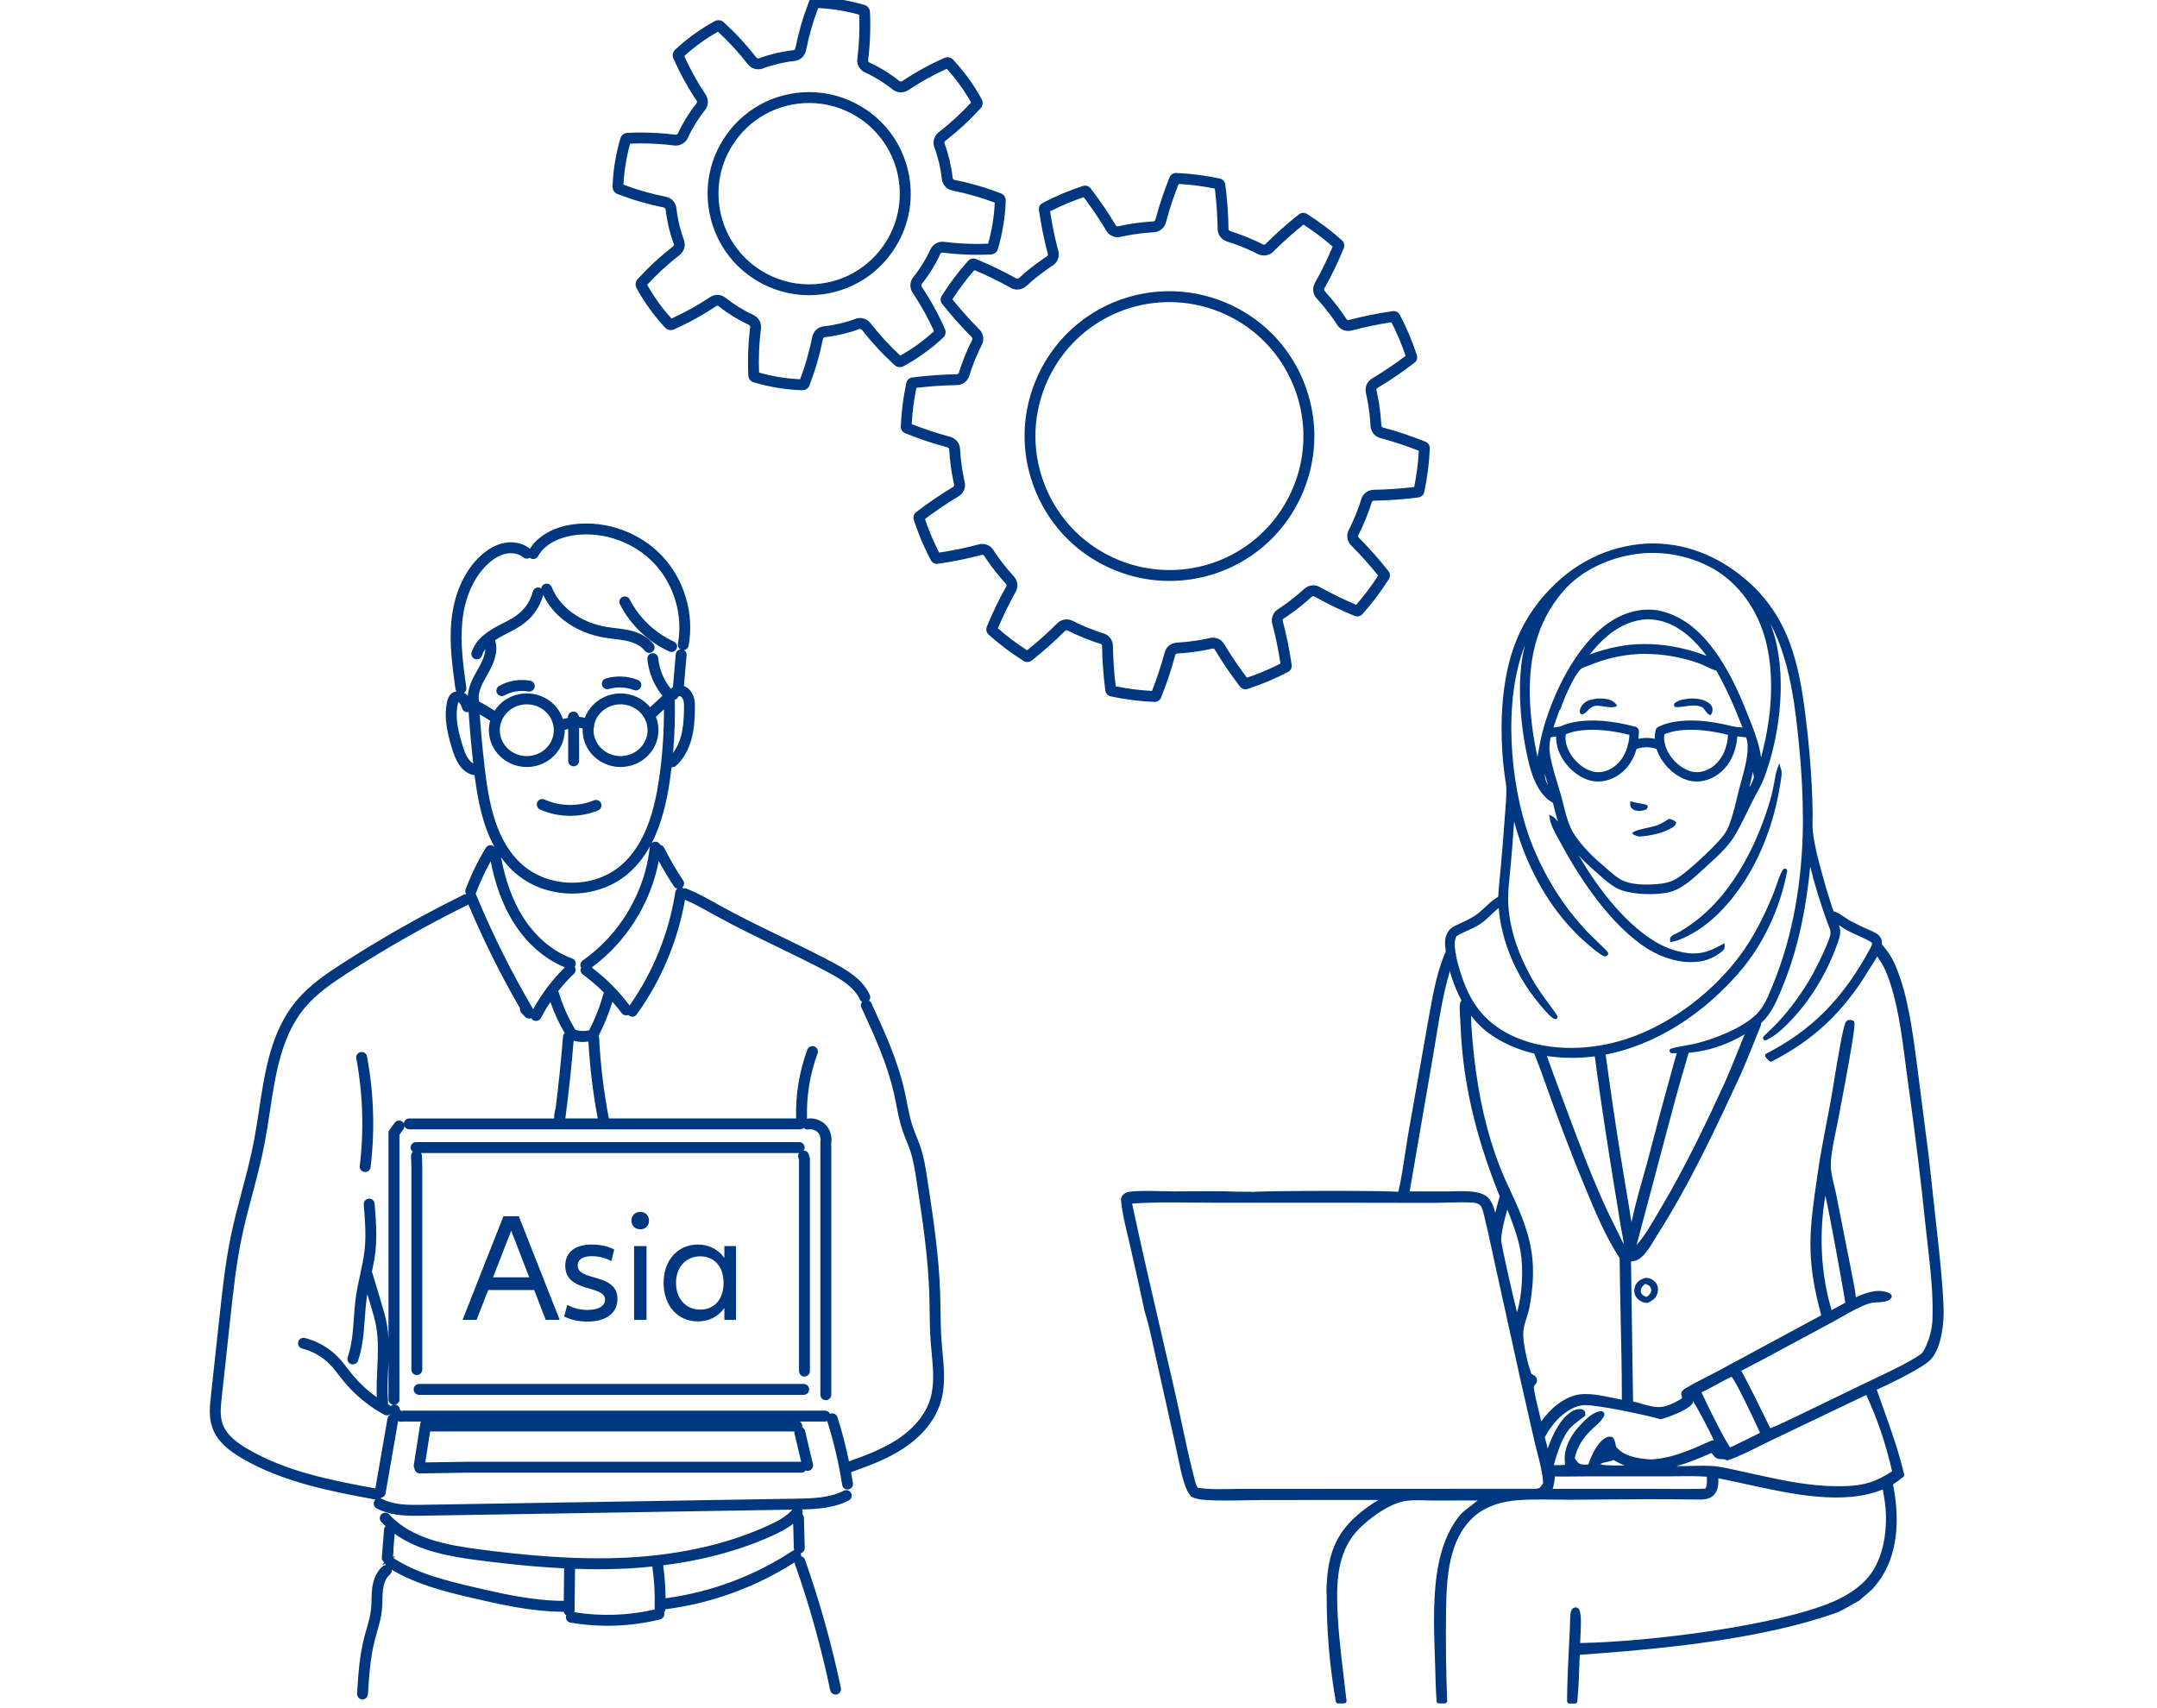
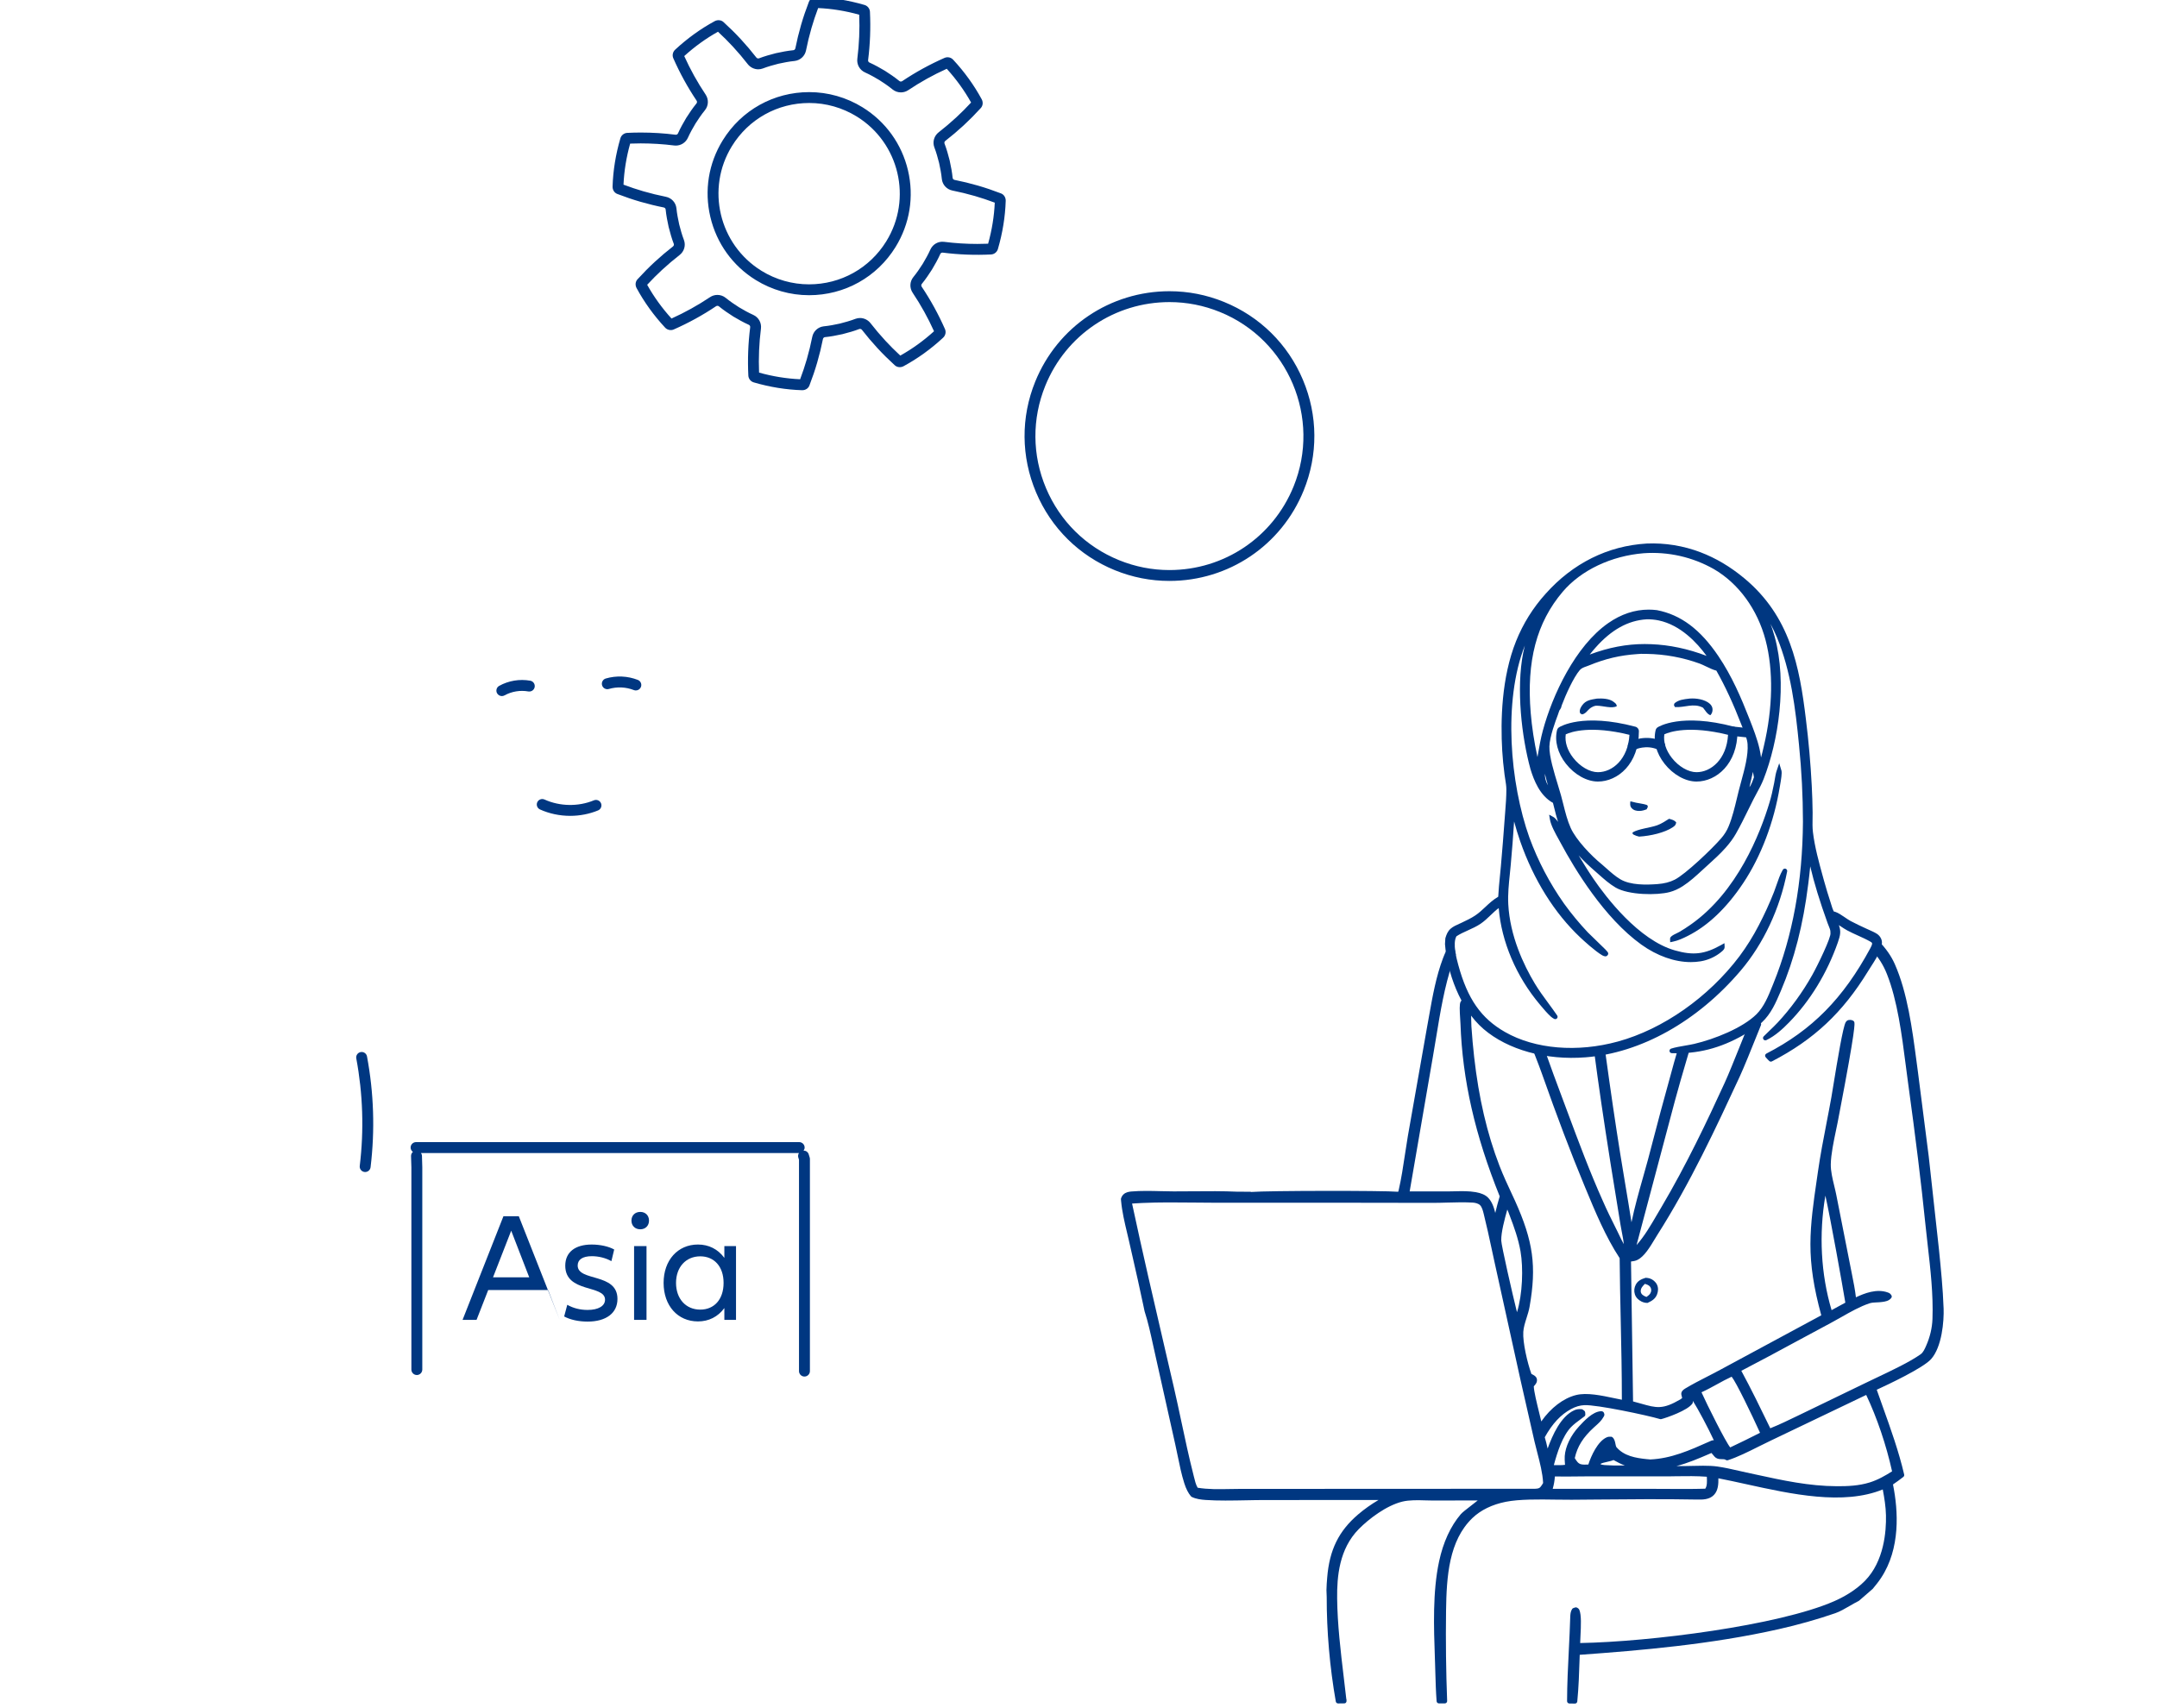
<svg xmlns="http://www.w3.org/2000/svg" id="Ebene_1" width="461.555" height="365.507" viewBox="0 0 461.555 365.507">
  <defs>
    <style>.cls-1{fill:#003781;}</style>
  </defs>
  <path class="cls-1" d="M415.889,279.981c-.149-4.215-.58-8.489-.997-12.622l-2.177-19.818-2.32-18.15-.306-2.294c-.91-6.874-1.941-14.665-4.649-20.776-.76-1.714-1.884-3.326-3.439-4.93-.111-.115-.273-.169-.43-.146-.159.023-.297.121-.371.263l-.706,1.345c-.101.19-.067.423.081.578,1.36,1.42,2.401,3.062,3.181,5.021,2.253,5.661,3.199,13.029,4.035,19.531.161,1.254.318,2.478.48,3.654,1.667,12.105,2.811,21.429,3.709,30.23.152,1.5.325,3.016.5,4.538.6,5.246,1.22,10.67,1.029,15.885-.069,1.91-.528,3.873-1.359,5.746-.293.662-.625,1.412-1.144,1.784-2.267,1.629-6.239,3.511-9.431,5.022-1.013.479-1.967.932-2.796,1.341l-12.531,6.063c-.55.263-1.1.529-1.65.796-1.888.914-3.834,1.857-5.796,2.642l-.176-.362c-1.913-3.939-3.889-8.008-6.02-11.937,3.859-1.994,7.736-4.093,11.489-6.124,2.53-1.37,5.06-2.739,7.599-4.086.752-.398,1.519-.835,2.296-1.276,1.977-1.125,4.021-2.288,6.05-2.958.477-.156,1.003-.179,1.56-.201.358-.015.717-.03,1.149-.091.641-.088,1.438-.197,1.946-.862.135-.177.137-.42.006-.599-.236-.324-.34-.422-.733-.564-2.396-.874-5.027.177-6.839,1.032-.185-1.615-.513-3.25-.831-4.837-.12-.597-.239-1.19-.351-1.783l-3.013-15.271c-.125-.639-.284-1.298-.446-1.965-.375-1.548-.762-3.148-.738-4.622.033-2.091.617-4.881,1.133-7.343.242-1.152.475-2.263.643-3.245l.077-.401c3.532-18.408,3.278-19.144,3.17-19.457-.045-.129-.14-.234-.264-.291-.359-.166-.532-.171-.832-.138l-.135.013c-.097.008-.228.074-.305.133-.112.088-.206.169-.311.359-.571,1.043-1.688,7.69-2.688,13.839-.169,1.039-.299,1.834-.367,2.219-.329,1.845-.686,3.687-1.042,5.528-.655,3.391-1.334,6.896-1.828,10.377l-.289,1.999c-.646,4.424-1.312,8.998-1.32,13.495-.008,4.63.71,9.346,2.322,15.245l-21.385,11.533c-.992.545-2.01,1.066-3.029,1.589-1.569.804-3.191,1.635-4.71,2.551-.973.587-.896,1.141-.734,1.656.044.142.081.262.077.396-.136.115-.253.199-.38.274-3.783,2.211-5.12,1.832-8.357.915-.533-.151-1.113-.315-1.757-.483l-.439-29.946c.457-.054.929-.117,1.402-.354,1.448-.728,2.675-2.767,3.659-4.404.198-.33.383-.637.552-.901,7.067-11.099,12.684-23.208,17.639-33.893.891-1.919,2.459-5.822,3.604-8.673.369-.92.7-1.742.957-2.373.057-.138.048-.293-.022-.425-.07-.131-.195-.224-.341-.254-.562-.114-1.069-.196-1.532-.252-.231-.034-.433.095-.52.299-.594,1.377-1.373,3.321-2.199,5.38-1.138,2.836-2.314,5.768-3.161,7.618-3.698,8.087-8.197,17.57-13.524,26.584-.336.56-.669,1.131-1.005,1.707-1.302,2.232-2.64,4.526-4.322,6.423l8.195-30.823c.767-2.859,1.615-5.755,2.438-8.555l.692-2.365c.044-.152.014-.317-.083-.443s-.276-.182-.406-.196l-1.493.027c-.218.004-.408.148-.471.356-.287.963-.571,1.927-.841,2.895-2.049,7.364-3.874,14.164-5.578,20.781-.343,1.269-.703,2.542-1.065,3.82-.892,3.147-1.806,6.378-2.471,9.624-.428-2.74-.887-5.48-1.335-8.155-.369-2.205-.738-4.409-1.091-6.615-1.005-6.281-2.008-13.103-3.155-21.464l-.068-.533c-.034-.248-.287-.431-.537-.431h-.008l-1.317.019c-.143.002-.277.064-.371.173-.094.107-.137.25-.118.392.916,7.015,2.003,14.433,3.525,24.056l2.122,13.083c.074.47.172.971.272,1.487.175.896.354,1.811.429,2.665-.342-.608-.648-1.251-.949-1.879-.144-.302-.287-.602-.434-.897l-.346-.694c-.932-1.871-1.895-3.806-2.744-5.763-2.771-6.167-5.186-12.653-7.521-18.926l-1.185-3.175c-1.236-3.31-2.516-6.731-3.698-10.119-.066-.19-.241-.322-.443-.334-.474-.027-.963-.094-1.454-.199-.181-.035-.364.024-.484.164-.119.139-.152.331-.088.503.196.515.396,1.029.594,1.543.417,1.076.833,2.149,1.211,3.22,3.274,9.287,6.171,16.922,9.116,24.027l.205.495c2.127,5.134,4.325,10.44,7.34,15.037.036,4.445.134,8.955.229,13.317.121,5.563.246,11.312.243,16.984-.521-.1-1.076-.217-1.652-.339-2.745-.58-5.852-1.239-8.153-.664-2.705.674-5.42,2.751-7.436,5.647-.134-.574-.295-1.23-.461-1.907-.503-2.043-1.121-4.557-1.144-5.613.33-.348.813-.868.656-1.579-.123-.558-.688-.834-1.102-1.036l-.062-.029c-.845-2.322-1.886-6.738-1.738-9.003.063-.971.373-1.949.7-2.985.246-.777.501-1.581.642-2.386,1.528-8.706.797-14.015-3.129-22.724l-.566-1.215c-.947-2.029-1.926-4.127-2.741-6.237-2.656-6.873-4.431-14.494-5.423-23.298-.237-2.098-.434-4.292-.584-6.521-.031-.462-.038-.966-.046-1.484-.019-1.312-.038-2.668-.409-3.784-.046-.138-.15-.249-.285-.305-.303-.124-.509-.196-.999-.114-.249.036-.435.119-.585.422-.242.484-.211,1.7-.062,3.922.021.326.04.594.045.755.424,12.034,3.093,23.779,8.396,36.947-.337,1.136-.671,2.322-.951,3.548-.293-1.24-.735-2.481-1.576-3.305-.573-.562-1.421-.934-2.592-1.14-1.471-.259-3.025-.221-4.525-.185-.446.011-.89.021-1.321.023l-8.304.005,4.981-28.895c.246-1.396.478-2.811.711-4.232.866-5.276,1.762-10.732,3.45-15.731.177-.521.399-1.059.683-1.646.05-.103.062-.219.037-.33l-.425-1.828c-.046-.198-.208-.349-.409-.381-.197-.029-.4.061-.506.235-.525.868-.978,1.812-1.384,2.885-1.488,3.935-2.24,8.171-2.968,12.267-.145.818-.29,1.635-.44,2.449l-4.121,23.384c-.221,1.297-.418,2.609-.616,3.927-.378,2.524-.771,5.135-1.342,7.615-.043.188-.065.277-.116.353-3.262-.275-27.947-.245-31.43.045-.065-.032-.14-.051-.218-.051l-2.686-.006c-3.181-.143-6.432-.116-9.581-.089-1.374.011-2.74.028-4.113.021-.921-.002-1.862-.025-2.812-.049-2.08-.053-4.233-.107-6.276.073-.48.042-1.175.153-1.659.624-.274.267-.392.49-.513.811-.026.069-.036.143-.03.216l.032.368c.205,2.287.751,4.585,1.279,6.808.145.608.289,1.215.426,1.817l.686,3.019c.787,3.457,1.602,7.033,2.338,10.559l.294,1.397c.753,2.328,1.298,4.824,1.824,7.238.18.822.358,1.641.543,2.446l4.217,18.888c.182.807.349,1.627.518,2.45.393,1.926.8,3.918,1.398,5.793.389,1.217.842,2.105,1.424,2.798.044.052.097.094.157.124.923.467,2.036.598,3.004.664,2.627.183,5.704.124,8.679.066,1.407-.027,2.79-.057,4.069-.053l24.225-.009c-1.571.925-3.025,1.955-4.34,3.076-4.171,3.558-6.156,7.603-6.637,13.52-.083.89-.135,1.76-.159,2.691l.054,1.449c-.015,7.341.658,15.084,1.945,22.395.042.239.25.413.492.413h.006l1.347-.017c.244-.003.409-.193.447-.434.008-.048.007-.097-.002-.145.021-.124.006-.258-.048-.393-.173-1.554-.359-3.109-.546-4.668-.66-5.509-1.342-11.205-1.406-16.804-.054-4.684.426-10.607,4.646-14.875,2.147-2.172,5.866-5.008,9.279-5.853,1.513-.374,3.295-.321,5.02-.271.574.018,1.138.034,1.678.034l9.467-.024c-.377.3-.816.64-1.191.93-1.282.989-2.146,1.665-2.447,2.021-2.199,2.59-3.762,5.999-4.646,10.133-1.391,6.5-1.126,14.032-.893,20.679l.037,1.079c.024.693.044,1.388.063,2.083.058,1.986.116,4.039.27,6.054.021.261.237.462.499.462h1.256c.136,0,.266-.056.36-.153.094-.098.145-.23.14-.366-.243-6.317-.322-12.798-.235-19.26.098-7.419.614-15.066,5.646-19.896,1.771-1.7,4.242-2.901,7.146-3.475,2.916-.575,7.04-.517,10.68-.463,1.212.018,2.364.031,3.406.026l5.305-.045c7.035-.062,14.31-.13,21.462.002,1.197.027,2.687.051,3.674-.984.938-.98.967-2.39.955-3.564,1.842.354,3.803.785,5.866,1.239,9.791,2.157,20.862,4.594,29.307,1.147.349,1.86.645,3.69.686,5.533.077,3.438-.402,9.83-4.485,14.011-2.098,2.146-4.75,3.566-6.606,4.38-11.899,5.21-39.424,8.688-54.342,8.947.01-.436.036-.956.064-1.517.105-2.126.226-4.537-.257-5.614-.02-.045-.047-.087-.079-.124l-.086-.099c-.032-.037-.068-.068-.109-.095l-.181-.114c-.128-.081-.288-.101-.431-.05l-.385.133c-.113.039-.21.118-.27.223-.29.501-.339.879-.382,1.425-.07,2.445-.194,4.927-.313,7.326-.18,3.58-.364,7.281-.375,10.945-.001.273.219.497.493.501l1.186.017h.007c.257,0,.473-.195.498-.451.297-3.041.397-6.144.495-9.144l.028-.843c13.049-.937,28.122-2.223,42.565-5.482,4.193-.946,8.264-2.096,12.098-3.416.998-.343,2.099-.98,3.162-1.598.653-.379,1.271-.736,1.855-1.025.038-.019.074-.042.106-.07l2.907-2.521c.604-.725,1.238-1.511,1.792-2.35,4.144-6.277,3.698-14.276,2.547-19.999.728-.488,1.454-1.018,2.213-1.611.153-.119.224-.317.18-.507-1.148-4.928-2.86-9.711-4.517-14.336-.454-1.269-.909-2.539-1.354-3.816,2.358-1.08,9.905-4.629,11.62-6.544,2.334-2.609,2.789-8.087,2.69-10.912ZM330.197,317.393c-.182.315-.37.639-.597.885-.265.288-.569.319-1.13.353l-63.238.029c-.698.001-1.406.015-2.119.028-2.281.041-4.639.088-6.842-.28-.377-.61-.615-1.598-.809-2.403l-.117-.476c-.941-3.696-1.753-7.504-2.537-11.188-.527-2.477-1.054-4.953-1.623-7.415-.63-2.725-1.263-5.448-1.896-8.173-2.371-10.203-4.821-20.748-7.049-31.165.453-.033.908-.056,1.362-.079l.838-.046c3.634-.161,7.375-.123,10.995-.085,1.379.014,2.755.028,4.126.032l23.823-.003,22.868.035c1.126.006,2.249-.027,3.381-.059,1.826-.051,3.714-.102,5.524.003.489.028,1.188.189,1.547.551.423.427.614,1.192.782,1.868l.031.128c.603,2.396,1.132,4.864,1.645,7.251.228,1.061.455,2.121.689,3.178l5.521,25.054,2.995,13.165c.173.739.371,1.498.571,2.268.566,2.18,1.152,4.431,1.256,6.544ZM321.237,265.486c-.039-1.77.721-4.548,1.294-6.617.159.328.294.697.407,1.007l.146.393c.865,2.233,1.813,4.878,2.279,7.563.609,3.519.448,9.126-.759,13.014-.97-3.898-3.344-14.282-3.368-15.359ZM393.052,318.086c-5.98-.027-11.541-1.238-17.429-2.521l-1.896-.41c-.557-.12-1.115-.248-1.676-.376-1.492-.34-3.035-.691-4.565-.91-.909-.13-1.966-.168-3.073-.168-.831,0-1.691.021-2.539.043-1.072.027-2.158.052-3.17.033,2.475-.631,4.818-1.644,7.106-2.631l.407-.176c.098.1.195.224.295.349.199.249.405.507.65.679.413.288.87.291,1.274.293.337.002.629.004.852.163.129.093.296.117.443.068,2.082-.67,4.361-1.812,6.565-2.916.882-.441,1.741-.872,2.555-1.254l20.481-9.804c2.298,4.838,4.3,10.749,5.535,16.354-1.445.91-3.004,1.819-4.777,2.371-2.349.731-4.756.821-7.04.812ZM376.614,306.653l-.232.117c-2.007,1.008-4.079,2.05-6.149,3.01-.967-1.138-5.014-9.248-6.148-11.799,1.136-.512,2.236-1.116,3.306-1.704,1.022-.562,2.078-1.142,3.149-1.631.948,1.15,4.228,7.938,6.075,12.007ZM342.584,302.532l0.0.002h-0v-.002ZM343.902,312.868c.502-.113.979-.221,1.358-.388.814.454,1.589.857,2.425,1.169-1.646.032-3.465-.015-4.315-.086-.436-.036-.702-.076-.93-.24.32-.198.944-.339,1.462-.455ZM362.144,300.393c.048-.071.077-.154.083-.24l.017-.261c.001-.02.002-.038.003-.057,1.084,1.677,3.29,5.841,4.479,8.414-.342-.018-.549.083-.786.196l-.167.077c-4.199,1.875-8.166,3.645-12.684,3.838l-.139-.02c-.21-.017-.417-.034-.626-.056-2.286-.236-4.857-.653-6.477-2.61-.079-.177-.126-.413-.176-.663-.099-.497-.211-1.061-.651-1.415-.082-.066-.184-.104-.289-.109-.324-.016-.599-.015-.964.151-1.881.86-3.281,3.902-3.894,5.803l-.046.002c-.534.024-1.086.05-1.519-.059-.619-.156-.927-.653-1.316-1.282l-.021-.035c.547-2.482,1.783-4.459,4.102-6.572l.318-.285c.61-.544,1.303-1.161,1.721-1.932l.073-.127c.142-.237.158-.394.068-.646l-.039-.114c-.062-.197-.294-.34-.5-.354-.06-.005-.123-.006-.184-.003-1.756.12-3.542,2.053-4.642,3.243-1.785,1.933-2.932,4.317-3.066,6.378-.034.521.004,1.043.04,1.547.008.103.015.204.021.306-.673.088-1.411.076-2.126.064-.089-.002-.176-.003-.264-.005.723-2.72,1.861-6.242,3.681-8.133.579-.603,1.325-1.152,2.047-1.685.278-.205.553-.407.814-.61.133-.103.205-.265.193-.432l-.03-.422c-.011-.148-.087-.284-.208-.37l-.312-.224c-.071-.052-.155-.083-.243-.092-.62-.059-1.102.012-1.6.242-2.864,1.32-4.632,5.301-5.671,8.185-.176-.809-.372-1.62-.614-2.422,1.633-2.927,3.429-4.85,5.641-6.041.949-.512,1.896-.79,2.814-.827,2.624-.137,13.526,2.179,16.216,2.981.086.026.179.028.267.005,1.128-.288,5.66-1.854,6.654-3.331ZM332.714,315.994c1.573.04,3.17.019,4.719,0,.891-.011,1.78-.022,2.667-.022l16.076-.001c.843.017,1.699-.01,2.555-.022,2.145-.028,4.359-.057,6.496.107.001.027.002.055.004.082.041.88.088,1.868-.337,2.479-2.746.08-5.549.064-8.262.045-1.146-.007-2.291-.015-3.434-.015l-20.948-.004c.252-.874.4-1.725.464-2.649ZM390.595,255.892c1.146,5.111,3.618,18.99,4.271,22.907l-2.943,1.602c-2.289-7.67-2.749-16.273-1.328-24.509ZM395.476,218.9c-0.0 0-0.0 0-0.0 0l-.001-.001.001.001ZM313.127,214.506c-0,0-0,0-0.0 0l-0-.002.001.001Z" />
  <path class="cls-1" d="M353.006,273.61c-.281-.09-.574-.109-.866-.134-.895.274-1.661.603-2.119,1.473-.339.643-.412,1.365-.193,2.06.221.699.743,1.204,1.385,1.532.412.21.865.321,1.328.313.909-.418,1.66-.842,2.036-1.821.257-.67.3-1.416-.01-2.077-.295-.627-.904-1.136-1.561-1.345ZM353.28,276.475c-.157.538-.533.785-.968,1.1-.31-.11-.59-.239-.845-.45-.235-.196-.392-.49-.385-.796.015-.693.444-1.085.893-1.554.403.129.846.26,1.116.616.23.304.296.721.188,1.085Z" />
-   <path class="cls-1" d="M143.223,139.437c.154.07.317.105.485.105.457,0,.873-.268,1.061-.681.131-.284.143-.602.034-.894-.109-.293-.325-.525-.609-.655-4.059-1.855-7.417-5.062-9.459-9.031-.295-.57-.999-.796-1.573-.503-.57.295-.797,1-.503,1.572,2.28,4.432,6.032,8.013,10.564,10.086Z" />
-   <path class="cls-1" d="M201.679,289.342l-.498.043h0l.495-.071c-.075-.799-.152-1.625-.211-2.428-.153-2.11-.183-4.279-.212-6.463-.016-1.113-.031-2.262-.066-3.394-.253-8.296-1.523-16.599-2.753-24.64-.353-2.307-.717-4.692-1.5-6.998-.249-.731-.54-1.452-.827-2.161-.267-.657-.542-1.337-.771-2.009-.568-1.663-.917-3.456-1.256-5.197-.148-.765-.303-1.555-.474-2.329-1.479-6.704-4.367-12.972-7.167-19.047-.1-.218-.274-.377-.475-.497.259-.331.343-.784.159-1.193-1.483-3.299-4.713-5.245-7.623-6.812-3.769-2.027-7.671-3.916-11.473-5.755-4.162-2.014-8.466-4.096-12.568-6.358l-1.218-.677c-2.001-1.116-4.07-2.271-6.265-3.147-.202-.08-.421-.099-.633-.06-.113-.084-.244-.139-.382-.177.444-.379.56-1.029.228-1.524-1.5-2.248-2.873-4.609-4.08-7.021-.168-.333-.481-.554-.834-.614-.167-.363-.516-.631-.937-.676-.343-.023-.657.099-.892.308,2.249-4.353,3.247-9.193,3.825-12.99.156-1.026.299-2.099.436-3.262.333.043.682-.06.939-.29,1.559-1.408,2.718-3.427,3.352-5.838.562-2.134.67-4.326.704-6.378.014-.859.003-1.7-.263-2.54-.352-1.108-1.128-1.976-2.084-2.329l.565-6.598c.026-.311-.069-.612-.27-.851-.084-.099-.188-.172-.296-.237.492-.067.9-.427.993-.928,1.256-6.802-.906-14.156-5.643-19.195-4.738-5.039-11.938-7.658-18.812-6.817-4.304.523-7.716,2.433-9.5,5.25-1.482-1.212-3.593-1.669-5.68-1.209-1.675.367-3.318,1.286-4.883,2.731-3.429,3.165-5.639,8.04-6.221,13.728-.512,4.994.183,9.965.855,14.782.027.191.112.356.219.505-.41.057-.809.215-1.151.519-.535.473-.734,1.116-.849,1.624-.79,3.513.12,7.034,1.035,10.058.676,2.234,1.78,4.897,4.348,5.662.15.046.32.062.483.039.682,5.402,1.751,10.822,4.256,15.362h-.004c-.068-.073-.146-.137-.231-.189-.266-.162-.575-.211-.884-.139-.303.074-.56.262-.721.528-1.71,2.81-3.163,5.795-4.319,8.875-.134.357-.079.741.113,1.041l-.028.014c-.189-.027-.36.035-.526.118-8.913,4.39-17.66,9.348-26.001,14.735-3.454,2.23-7.056,4.686-9.807,7.989-5.42,6.511-6.713,15.065-7.964,23.337-.329,2.18-.67,4.434-1.084,6.605-.686,3.596-1.645,7.215-2.59,10.779-.825,3.114-1.679,6.335-2.347,9.557-1.181,5.697-1.815,11.542-2.428,17.195l-1.861,17.152c-.227,2.087-.483,4.451.312,6.705,1.113,3.159,3.929,5.141,6.258,6.514,8.827,5.204,19.363,7.164,28.67,8.885-.097.088-.186.186-.25.305-.303.567-.088,1.276.48,1.58,2.612,1.394,5.64,1.582,8.256,1.582.56,0,1.104-.009,1.625-.018l79.08-1.296c-1.266,1.464-3.124,2.454-4.957,3.3-8.717,4.025-18.937,6.367-30.376,6.961-11.404.59-22.822-.617-31.494-1.738-6.924-.895-14.705-2.285-19.423-7.484-.432-.478-1.171-.513-1.65-.081-.476.434-.511,1.173-.078,1.649.282.312.585.617.929.938-.19.194-.306.446-.327.721l-.48,5.951c-.036.439.183.847.534,1.074l-.46.541.662-.234c0,.002.001.004.001.006.02.094.07.173.111.257-.217.024-.432.087-.614.236l-.002.001c-1.231,1.016-2.021,2.64-2.285,4.695-.106.84-.127,1.67-.147,2.494-.017.693-.031,1.348-.099,1.994-.147,1.416-.544,2.797-.964,4.263-.173.603-.352,1.227-.511,1.848-1.01,3.958-1.269,8.037-1.519,11.981-.02.312.083.611.289.846s.491.374.877.396c.615,0,1.127-.48,1.165-1.103.243-3.835.495-7.802,1.45-11.543.151-.593.325-1.197.493-1.782.429-1.495.872-3.042,1.04-4.663.078-.745.096-1.477.112-2.184.018-.745.035-1.515.129-2.251.13-1.016.488-2.394,1.453-3.188.241-.198.391-.479.421-.789.008-.09-.015-.176-.026-.263,5.496,3.29,11.981,4.827,17.262,6.058,5.617,1.31,12.604,2.939,19.563,2.948.066.32.265.594.539.76-.027.07-.047.144-.061.219-.053.308.018.617.198.872.18.254.448.423.755.477,2.585.443,5.247.669,7.913.669,3.83,0,7.628-.459,11.288-1.363.624-.154,1.007-.789.854-1.413-.008-.033-.018-.065-.028-.098.176-.187.289-.428.311-.692.04.005.08.007.121.007l.153-.01c9.684-1.272,19.105-4.732,27.34-9.987.011.057.005.115.025.17,3.123,8.851,5.684,17.996,7.61,27.181.113.538.594.929,1.142.929.079,0,.16-.009.242-.025.63-.133,1.034-.754.901-1.382-1.947-9.282-4.535-18.527-7.693-27.479v-.001c-.138-.387-.466-.637-.839-.726.036-.209.031-.426-.05-.63.195-.058.373-.165.517-.316.216-.227.329-.522.321-.834l-.162-6.419c-.009-.3-.133-.573-.335-.775.124-.338.084-.718-.108-1.023,3.285-.074,6.861-.307,10.035-1.933.278-.143.483-.384.579-.681s.07-.613-.072-.892c-.292-.57-.996-.799-1.569-.507h-.001c-3.09,1.583-6.887,1.646-10.239,1.7l-79.891,1.311c-2.878.048-6.133.098-8.734-1.29-.084-.045-.177-.059-.268-.082.048-.042.096-.085.137-.136.478-.084.86-.459.944-.951l2.673-15.424c.242.074.489.114.738.114.159,0,.319-.017.477-.049h3.722c-.093.139-.162.293-.188.463l-1.377,8.831c-.04.255.006.509.13.732.046.599.554,1.075,1.163,1.075h.022c1.52-.028,3.04-.051,4.56-.073l.577-.009c1.717-.024,3.433-.049,5.127-.08h71.354c.376,0,.695-.19.909-.467.132.051.273.084.422.084.088,0,.176-.011.259-.03.623-.141,1.019-.764.882-1.388l-.169-.77c-.02-.084-.04-.15-.046-.139l-1.471-6.233c-.071-.304-.258-.561-.523-.725-.04-.024-.086-.029-.128-.048.022-.089.054-.174.054-.27,0-.405-.22-.745-.534-.955h5.405c.165,0,.32-.036.463-.098,1.405,4.448,2.482,9.04,3.197,13.653.089.573.573.989,1.153.989.061,0,.125-.005.178-.015.309-.047.58-.212.765-.463.185-.252.26-.561.212-.87-.122-.784-.263-1.568-.406-2.351,3.754-1.346,7.616-2.757,11.075-5.004,2.869-1.862,6.603-5.101,8.089-9.943,1.091-3.549.743-7.235.406-10.801ZM170.002,306.778l1.433,6.07h-71.324c-1.709.032-3.419.057-5.137.081-1.324.019-2.647.039-3.971.062l1.032-6.625h77.953c-.017.134-.02.273.013.412ZM99.556,148.018c.188-.249.268-.557.224-.865-.653-4.673-1.328-9.505-.845-14.221.525-5.121,2.472-9.472,5.48-12.251,1.257-1.159,2.535-1.888,3.802-2.166,1.397-.308,2.833-.011,3.751.771.237.202.531.295.851.275.203-.017.384-.1.548-.211.061.052.112.114.184.153.275.15.588.185.889.096.299-.088.546-.286.695-.561,1.875-3.432,6.249-4.31,8.043-4.528,6.141-.747,12.59,1.592,16.828,6.1,4.238,4.507,6.172,11.087,5.048,17.173-.09.492.149.963.554,1.206-.534.072-.964.48-1.012,1.033l-.602,7.024c0,.002,0,.004-.001.006-.179.107-.327.245-.47.387-.026-.043-.037-.093-.069-.133-1.46-1.833-2.388-4.127-2.611-6.46-.03-.311-.18-.592-.422-.79-.24-.199-.548-.282-.853-.261-.64.063-1.11.635-1.05,1.274.267,2.776,1.37,5.508,3.108,7.689.044.056.096.103.148.148-.885.828-1.777,1.651-2.66,2.456-1.537-1.86-3.862-2.956-6.328-2.956-3.423,0-6.488,2.123-7.635,5.225-.304-.089-.622-.148-.95-.179-.112-.011-.223-.017-.333-.021-.002-.026-.005-.053-.007-.079-.06-.64-.641-1.111-1.27-1.056-.642.06-1.115.63-1.056,1.27.002.025.005.051.006.076-.346.061-.717.139-1.093.256-1.062-3.26-4.164-5.492-7.727-5.492-2.809,0-5.396,1.406-6.877,3.703-1.056-.706-2.168-1.358-3.315-1.943-.003-.054-.011-.106-.021-.16-.386-1.829.736-3.793,1.821-5.692,1.256-2.194,2.414-4.764,1.606-7.293.299-.203.604-.394.924-.576.561-.321,1.154-.626,1.728-.92,1.327-.682,2.7-1.386,3.92-2.392,1.81-1.489,3.128-3.551,3.732-5.816,2.198,4.7,7.15,8.176,13.155,9.162.646.106,1.299.185,1.97.265,1.033.123,2.01.24,2.961.468,1.153.276,2.723.858,3.646,2.066l.001.001c.224.291.562.458.928.458.255,0,.507-.086.71-.241.51-.393.606-1.126.217-1.636-1.062-1.387-2.775-2.396-4.958-2.919-1.08-.259-2.169-.389-3.229-.515-.616-.074-1.253-.149-1.867-.251-5.452-.896-10.049-4.238-11.711-8.518-.233-.599-.909-.902-1.511-.664-.291.112-.52.331-.646.617-.05.112-.066.231-.078.349-.118-.085-.25-.151-.395-.188-.63-.152-1.261.224-1.418.845-.467,1.836-1.528,3.511-2.991,4.715-1.022.844-2.227,1.461-3.502,2.115-.601.309-1.221.628-1.82.972-2.592,1.481-4.159,3.179-4.79,5.188-.192.614.15,1.271.768,1.464.61.19,1.273-.164,1.46-.766.148-.472.383-.924.709-1.365-.051,1.397-.79,2.898-1.553,4.234-.944,1.649-2.077,3.63-2.182,5.756-.073-.083-.15-.164-.234-.242-.178-.165-.388-.301-.61-.416.105-.071.206-.15.285-.254ZM121.926,154.089l0.0 0h-0l-0-0ZM127.129,155.181c.545-2.577,2.908-4.438,5.66-4.438,3.187,0,5.779,2.484,5.779,5.539s-2.593,5.539-5.779,5.539-5.779-2.484-5.779-5.539c0-.135.007-.269.018-.401.106-.218.143-.462.102-.7ZM123.415,155.359h0ZM112.725,161.821c-3.187,0-5.779-2.484-5.779-5.539s2.593-5.539,5.779-5.539c3.188,0,5.78,2.484,5.78,5.539s-2.593,5.539-5.78,5.539ZM104.881,154.271c-.179.657-.27,1.331-.27,2.011,0,4.342,3.64,7.874,8.114,7.874s8.114-3.532,8.114-7.874v-.043c.227-.097.479-.168.739-.225v6.834c0,.644.523,1.167,1.167,1.167s1.167-.523,1.167-1.167l-.001-7.075c.025.002.051.003.076.006.189.018.443.06.696.156-.006.114-.01.23-.01.347,0,4.342,3.64,7.874,8.114,7.874s8.114-3.532,8.114-7.874c0-.987-.189-1.952-.564-2.872.573-.523,1.153-1.055,1.734-1.591.025,5.149-.347,10.286-1.108,15.286-.848,5.566-2.616,13.507-8.172,18.182-5.932,4.993-15.439,4.825-21.193-.372-5.385-4.864-6.966-12.726-7.872-20.496-.438-3.739-.797-7.607-1.07-11.513.833.464,1.558.908,2.224,1.365ZM144.395,149.905c-.002-.054-.007-.107-.016-.16.05-.013.1-.029.148-.05.289-.118.515-.342.631-.622.033-.046.222-.122.39-.063.277.1.533.423.667.845.16.506.164,1.113.153,1.796-.031,1.907-.13,3.932-.627,5.822-.376,1.429-.962,2.676-1.72,3.672.334-3.774.459-7.548.373-11.239ZM98.958,159.506c-.828-2.74-1.656-5.91-.992-8.868.051-.224.09-.326.078-.351.061.005.171.04.25.113.275.256.454.773.611,1.23.102.295.312.533.594.67.244.117.516.147.776.086.244,3.609.576,7.309.99,11.018-1.195-.679-1.857-2.409-2.308-3.898ZM86.413,240.451c-.077-.147-.18-.281-.32-.388-.249-.188-.558-.268-.866-.224-.309.043-.582.204-.768.452-.171.226-.336.456-.5.686l-.069.097c-.173.244-.346.486-.524.724-.152.201-.236.451-.236.704v43.952c-.057-.953-.153-1.906-.318-2.856-.3-1.73-.804-3.406-1.292-5.03l-1.845-6.131c-.023-.077-.055-.152-.096-.224.299-1.404.592-2.901.757-4.396.377-3.435.098-6.875-.174-10.211-.024-.312-.17-.597-.41-.799-.238-.202-.537-.296-.848-.271-.642.053-1.121.617-1.068,1.258.262,3.221.532,6.551.179,9.768-.193,1.76-.582,3.55-.964,5.307-.305,1.397-.65,2.981-.875,4.534-.228,1.574-.343,3.173-.454,4.719-.211,2.942-.411,5.722-1.319,8.35-.209.608.114,1.274.725,1.486.595.198,1.277-.131,1.482-.724,1.009-2.924,1.229-5.984,1.442-8.98.108-1.494.22-3.038.434-4.517.036-.251.076-.503.119-.753l.684,2.272c.466,1.551.947,3.153,1.224,4.74.504,2.903.357,5.965.217,8.925-.09,1.9-.19,4.02-.096,6.118-2.022-1.423-3.819-3.094-5.352-4.977-.304-.373-.604-.765-.91-1.16-.634-.824-1.29-1.677-2.051-2.463-1.911-1.976-4.433-3.425-7.1-4.082-.303-.075-.616-.029-.883.132-.268.161-.457.418-.532.723-.154.623.229,1.257.854,1.412,2.247.553,4.371,1.774,5.981,3.438.666.688,1.253,1.451,1.879,2.264.306.398.624.81.949,1.21,2.397,2.946,5.432,5.453,8.778,7.252.169.09.359.138.551.138.255,0,.491-.09.688-.235.009.018.017.037.026.055-.296.166-.527.443-.59.802l-2.6,15.016c-9.402-1.739-19.089-3.589-27.44-8.513-1.987-1.172-4.378-2.831-5.241-5.278-.619-1.757-.393-3.842-.193-5.683l1.861-17.148c.607-5.596,1.234-11.383,2.393-16.972.659-3.177,1.506-6.372,2.327-9.468.941-3.549,1.914-7.219,2.617-10.905.422-2.212.766-4.49,1.1-6.693,1.202-7.955,2.446-16.182,7.45-22.192,2.539-3.05,5.976-5.389,9.279-7.522,8.264-5.338,16.929-10.249,25.752-14.596,3.22,7.631,6.934,15.099,11.049,22.212-.062.36.048.734.31,1.006l.806.836c.328.341.865.447,1.296.266.105.188.263.35.465.458.548.294,1.27.076,1.568-.457l.271-.479c.037-.065.068-.136.093-.209.479-.887,1.037-1.803,1.696-2.781.786,2.311,1.809,4.542,3.048,6.653-.2.191-.33.45-.353.735-.409,5.147-.947,10.367-1.6,15.517-.062.109-.107.228-.132.354-.11.553-.172,1.115-.185,1.672h-30.999c-.611,0-1.099.478-1.148,1.076ZM144.504,190.914c-1.339,8.703-4.725,17.082-9.782,24.292-2.312-3.075-5.025-5.814-8.106-8.144,7.372-5.386,12.64-13.779,14.342-22.801,1.021,1.897,2.125,3.736,3.291,5.483.157.237.405.385.673.456-.213.176-.373.419-.418.713ZM120.969,239.375c.728-5.502,1.324-11.092,1.776-16.635,1.001.266,1.981.356,3.161.174.312,5.535.984,11.069,2,16.461h-6.938ZM122,206.895v-0c0,0,0.0 0.0 0.0 0-0,0-0.0 0-0.0 0ZM120.868,207.037c-2.698,2.64-4.973,5.649-6.774,8.963-4.626-7.849-8.735-16.088-12.216-24.496-.03-.073-.067-.142-.11-.206l.01-.005-.009-.003c.027-.049.05-.099.069-.151.867-2.309,1.927-4.59,3.159-6.799,1.003,5.086,2.564,9.31,4.758,12.879,2.812,4.575,6.736,8.035,11.113,9.818ZM84.129,300.663c-.2.051-.374.146-.517.283-.079-.079-.156-.16-.259-.215-.126-.067-.251-.138-.384-.214.055-.15.076-.312.062-.479-.193-2.299-.08-4.69.03-7.02.024-.504.046-1.011.067-1.519v8.03c0,.584.439,1.049 1,1.133ZM176.549,301.909h-90.293c-.117,0-.232.018-.332.049-.002,0-.081-.009-.169-.067-.12-.08-.181-.188-.185-.227-.03-.312-.18-.592-.422-.791-.166-.137-.363-.203-.569-.233.503-.13.885-.566.885-1.11v-56.644c.112-.154.227-.314.358-.501.164-.229.329-.461.5-.687.143-.191.198-.412.21-.634.193.378.576.646,1.029.646h83.6c.316,0,.601-.129.812-.334.265.274.644.429,1.044.352.686-.133,1.446.102,1.942.592.489.484.725,1.243.601,1.937-.012.067-.019.135-.019.204v54.044c0,.644.524,1.167,1.168,1.167s1.167-.523,1.167-1.167v-53.948c.217-1.412-.271-2.902-1.275-3.896-1.023-1.013-2.528-1.481-3.953-1.234.012-.074.04-.143.038-.221-.14-4.639.641-9.39,2.257-13.739.108-.293.097-.609-.033-.893s-.362-.499-.654-.607-.61-.098-.893.032c-.284.13-.5.362-.608.655-1.721,4.631-2.552,9.688-2.402,14.621.001.036.019.065.023.1h-40.092c-.001-.007-.002-.013-.003-.02-1.104-5.745-1.809-11.626-2.096-17.48-.004-.093-.021-.185-.051-.275,1.163-2.278,2.142-4.695,2.915-7.2.779.88,1.428,1.676,2.009,2.463.32.431.931.552,1.411.345.052.057.091.122.156.169.199.143.435.219.681.219.376,0,.73-.182.949-.485,5.202-7.239,8.765-15.71,10.326-24.537,1.887.796,3.729,1.823,5.539,2.833l1.212.673c4.187,2.309,8.518,4.403,12.753,6.451,3.738,1.809,7.604,3.68,11.31,5.675,2.573,1.384,5.417,3.081,6.601,5.713.1.222.28.381.483.5-.077.096-.149.197-.193.316-.107.292-.096.609.035.893,2.743,5.952,5.579,12.106,7.007,18.572.166.754.317,1.529.464,2.281.353,1.812.717,3.686,1.337,5.498.248.726.536,1.439.815,2.13.271.666.549,1.354.781,2.037.718,2.113,1.066,4.394,1.403,6.599,1.218,7.963,2.478,16.197,2.727,24.359.034,1.113.05,2.249.066,3.438.028,2.123.058,4.319.217,6.515.062.833.141,1.683.218,2.503.316,3.34.643,6.794-.312,9.9-1,3.254-3.532,6.333-7.131,8.671-3.162,2.054-6.891,3.436-10.251,4.641-.67-3.24-1.498-6.422-2.465-9.467-.094-.297-.299-.54-.575-.684-.278-.143-.591-.172-.891-.076-.043.014-.075.046-.116.064-.182-.409-.59-.698-1.065-.698ZM139.062,181.181c-1.01,9.694-6.384,18.812-14.376,24.392-.5.35-.643,1.024-.34,1.545-.232.495-.091,1.104.367,1.438,1.562,1.145,3.073,2.442,4.494,3.859-.766,2.788-1.822,5.511-3.145,8.102-.964.221-1.99.188-2.93-.098-1.528-2.504-2.723-5.188-3.553-7.977-.034-.114-.083-.22-.147-.314,1.045-1.328,2.181-2.579,3.382-3.726.226-.216.354-.507.36-.819.005-.242-.062-.474-.193-.67.062-.086.112-.182.149-.286.105-.294.09-.61-.043-.892-.134-.282-.369-.496-.662-.601-4.19-1.503-7.984-4.748-10.683-9.139-2.106-3.426-3.589-7.538-4.532-12.517.816,1.138,1.75,2.2,2.823,3.169,3.279,2.963,7.684,4.595,12.401,4.595,4.454,0,8.666-1.48,11.86-4.169,2.008-1.69,3.558-3.735,4.776-5.926-.002.012-.009.021-.011.034ZM140.092,344.47c-5.601,1.296-11.521,1.499-17.191.583.03-.102.048-.21.049-.322l.094-8.845c0-.044-.002-.086-.006-.128,1.776.062,3.417.094,4.985.094,2.167,0,4.296-.054,6.326-.159,1.626-.084,3.352-.223,5.246-.421-.002.066.001.134.011.201.407,2.898.565,5.853.472,8.78-.002.073.003.146.015.217ZM120.636,342.62c-6.648-.002-13.506-1.6-19.03-2.888-6.834-1.593-12.454-3.064-17.392-6.255l-.023-.015.371-.456-.494.165.131-1.156c.016-.13.01-.259-.019-.386l.271-3.362c5.172,3.747,11.967,4.895,17.981,5.672,4.472.577,11.137,1.37,18.295,1.721-.012.065-.019.132-.02.2l-.072,6.76ZM165.582,328.521c1.332-.615,2.825-1.37,4.147-2.396l.133,5.215c.004.143.033.279.085.405-.11.031-.217.08-.316.146-8.134,5.376-17.541,8.893-27.206,10.17-.022-2.352-.192-4.673-.507-6.913-.007-.047-.016-.093-.027-.138,8.77-1.097,16.735-3.277,23.691-6.489Z" />
  <path class="cls-1" d="M78.047,225.354c-.257-.177-.566-.241-.875-.184-.307.057-.573.23-.749.487-.177.258-.241.568-.184.874,1.419,7.593,1.669,15.331.741,22.999-.038.31.047.615.239.861.192.245.469.4.778.438l.142.009c.59,0,1.088-.441,1.158-1.028.956-7.904.699-15.881-.765-23.707-.057-.308-.229-.574-.486-.75ZM78.058,250.335h0l-0.0 0.0 0-0Z" />
  <path class="cls-1" d="M173.138,247.337c-.022-.062-.045-.12-.055-.165-.062-.306-.24-.568-.501-.739-.191-.126-.411-.17-.635-.171.134-.19.229-.408.229-.657,0-.644-.523-1.167-1.167-1.167h-81.979c-.644,0-1.167.523-1.167,1.167,0,.39.205.719.5.931-.024.021-.055.031-.078.054-.217.224-.334.519-.329.831.006.369.019.739.031,1.108l.004.136c.015.4.028.802.035,1.185v43.268c0,.644.523,1.168,1.167,1.168.643,0,1.166-.523,1.168-1.168v-43.286c-.007-.417-.021-.833-.036-1.248-.014-.399-.027-.801-.034-1.2-.004-.23-.092-.432-.212-.611h80.884c-.17.26-.228.569-.165.872.036.18.091.338.14.476l.031.093v45.231c0,.644.523,1.168,1.167,1.168s1.168-.524,1.168-1.168v-45.39c0-.079-.008-.157-.024-.237-.036-.172-.088-.324-.142-.479Z" />
-   <path class="cls-1" d="M171.974,296.194h-82.29c-.644,0-1.168.524-1.168,1.168s.524,1.167,1.168,1.167h82.29c.644,0,1.167-.523,1.167-1.167s-.523-1.168-1.167-1.168Z" />
  <path class="cls-1" d="M115.547,173.24h.001c1.979.897,4.213,1.371,6.46,1.371,2.062,0,4.126-.402,5.968-1.165.595-.247.878-.931.632-1.524-.119-.289-.343-.514-.632-.633-.287-.119-.604-.119-.894,0-3.334,1.38-7.286,1.313-10.571-.176-.587-.262-1.28-.003-1.544.583-.266.585-.005,1.277.58,1.544Z" />
  <path class="cls-1" d="M113.465,145.686c-2.267-.404-4.623-.012-6.641,1.099-.273.15-.472.399-.559.699-.087.299-.052.614.099.888.206.372.598.604,1.023.604.196,0,.391-.05.562-.145,1.553-.854,3.371-1.156,5.11-.845.643.103,1.238-.316,1.351-.947.055-.308-.014-.617-.193-.873-.179-.256-.446-.426-.753-.479Z" />
  <path class="cls-1" d="M136.482,145.515c-2.178-.85-4.613-.959-6.856-.301-.299.087-.547.286-.696.56-.149.274-.184.59-.097.888.087.299.285.546.559.696.275.15.591.184.889.098,1.752-.512,3.653-.429,5.354.235.135.053.277.079.424.079.485,0,.912-.292,1.088-.743.233-.599-.063-1.276-.663-1.512Z" />
-   <path class="cls-1" d="M305.011,94.529c-1.497-.598-3.012-1.154-4.504-1.655-1.488-.496-3.026-.959-4.572-1.377-.195-.053-.338-.237-.347-.453-.09-1.283-.187-2.537-.375-3.763l-.128-.94-.171-.93c-.037-.188-.071-.377-.105-.565-.077-.425-.156-.863-.267-1.288-.05-.21.036-.423.214-.529,2.695-1.609,5.283-3.372,7.911-5.389.246-.188.425-.444.52-.743.088-.29.08-.604-.021-.91-.08-.231-.158-.464-.236-.696-.168-.497-.341-1.012-.534-1.511l-.859-2.175-.956-2.129c-.223-.487-.471-.971-.711-1.438-.112-.218-.224-.436-.334-.654-.146-.285-.366-.51-.638-.649-.276-.139-.586-.191-.893-.147-3.284.478-6.353,1.101-9.38,1.907-.186.047-.417-.038-.527-.213-.229-.378-.486-.74-.736-1.091-.112-.157-.225-.313-.335-.474l-.549-.774-.579-.742c-.753-.997-1.581-1.938-2.438-2.897-.148-.156-.181-.383-.08-.563.778-1.399,1.521-2.824,2.205-4.235.691-1.439,1.35-2.914,1.956-4.382.244-.59.083-1.284-.389-1.686-2.194-1.985-4.709-3.884-7.476-5.642-.529-.334-1.243-.307-1.719.07-1.198.944-2.44,1.986-3.693,3.096-1.33,1.184-2.432,2.22-3.467,3.259-.141.144-.382.183-.571.086l-1.272-.632-2.168-.946-2.213-.835-1.347-.433c-.203-.064-.347-.255-.35-.46-.015-1.455-.081-2.965-.208-4.753-.123-1.665-.287-3.278-.485-4.796-.081-.615-.557-1.117-1.184-1.249-3.206-.671-6.332-1.066-9.286-1.176-.032-.002-.063-.003-.094-.003-.592,0-1.141.377-1.366.939-.591,1.479-1.148,2.994-1.656,4.505-.496,1.493-.959,3.032-1.375,4.571-.055.199-.236.339-.455.347-1.338.095-2.545.188-3.762.375l-.94.129-.931.17c-.193.039-.388.074-.582.109-.419.076-.853.154-1.271.264-.216.048-.426-.042-.53-.214-1.601-2.683-3.363-5.271-5.389-7.912-.189-.245-.445-.425-.743-.518-.285-.088-.603-.082-.909.021-.229.08-.46.157-.69.234-.5.168-1.017.342-1.518.536l-2.176.858-2.128.957c-.482.22-.961.466-1.423.703-.223.114-.445.229-.671.341-.283.147-.508.367-.648.639-.141.279-.191.588-.146.892.478,3.29,1.102,6.358,1.906,9.381.053.197-.036.415-.213.527-.376.228-.737.485-1.088.734-.157.112-.315.226-.477.337l-.774.549-.741.579c-.981.74-1.893,1.54-2.898,2.437-.153.146-.386.18-.563.081-1.393-.775-2.817-1.518-4.235-2.205-1.416-.682-2.89-1.339-4.381-1.956-.182-.075-.375-.113-.573-.113-.437,0-.843.184-1.113.502-1.981,2.19-3.88,4.705-5.642,7.476-.342.541-.313,1.232.07,1.719.944,1.198,1.986,2.44,3.096,3.693,1.184,1.33,2.22,2.432,3.259,3.467.148.147.183.377.086.571l-.632,1.272-.946,2.168-.835,2.213-.433,1.347c-.065.206-.251.347-.46.35-1.462.016-2.972.082-4.753.209-1.659.122-3.272.285-4.796.484-.614.082-1.116.558-1.249,1.184-.671,3.206-1.066,6.332-1.176,9.287-.041.62.344,1.221.937,1.459,1.494.597,3.01,1.153,4.505,1.656,1.493.496,3.032.959,4.571,1.375.199.055.339.236.348.455.09,1.282.187,2.536.374,3.762l.129.94.17.93c.038.192.073.385.108.578.077.42.156.855.265,1.275.05.21-.036.423-.214.529-2.689,1.606-5.277,3.369-7.911,5.389-.245.188-.425.445-.52.744-.087.29-.08.604.021.909.08.231.158.464.236.696.168.497.341,1.012.534,1.511l.859,2.175.957,2.129c.222.487.47.971.71,1.438.112.218.224.436.334.654.146.285.366.51.637.649.275.139.592.192.893.147,3.285-.477,6.354-1.101,9.381-1.907.217-.061.416.038.526.213.229.376.485.737.735,1.087.112.158.226.316.337.478l.549.774.579.742c.758,1.005,1.584,1.942,2.438,2.897.148.156.181.383.08.563-.775,1.393-1.518,2.817-2.205,4.235-.683,1.42-1.341,2.895-1.957,4.382-.243.59-.081,1.284.39,1.686,2.194,1.985,4.709,3.884,7.476,5.642.531.335,1.244.306,1.719-.07,1.198-.944,2.44-1.986,3.693-3.096,1.33-1.184,2.432-2.22,3.467-3.259.142-.144.384-.181.571-.086l1.272.632,2.168.946,2.212.835,1.348.433c.203.064.347.255.35.46.015,1.455.081,2.965.208,4.753.123,1.665.287,3.278.485,4.796.081.614.557,1.116,1.184,1.249,3.206.671,6.332,1.066,9.286,1.176.031.002.062.003.094.003.592,0,1.141-.378,1.366-.94.598-1.497,1.154-3.012,1.655-4.504.496-1.488.959-3.026,1.376-4.571.055-.199.236-.339.455-.348,1.282-.09,2.536-.187,3.762-.374l.94-.129.93-.17c.192-.038.386-.073.579-.108.42-.076.854-.155,1.272-.265.235-.05.429.043.531.214,1.605,2.688,3.368,5.276,5.389,7.912.188.245.445.424.744.518.285.088.603.081.909-.021.229-.08.46-.157.69-.234.5-.168,1.016-.342,1.518-.537l2.175-.858,2.129-.957c.486-.222.969-.47,1.435-.709.219-.112.438-.225.657-.335.284-.146.509-.365.65-.638.141-.28.191-.589.146-.893-.479-3.293-1.103-6.361-1.907-9.38-.053-.201.034-.414.214-.527.377-.229.74-.487,1.092-.737.156-.111.313-.224.473-.334l.774-.549.741-.579c.988-.745,1.896-1.543,2.898-2.438.152-.144.384-.18.562-.08,1.407.782,2.832,1.524,4.235,2.205,1.439.691,2.914,1.35,4.382,1.956.581.241,1.291.075,1.687-.389,1.984-2.193,3.882-4.708,5.642-7.476.342-.541.313-1.232-.07-1.719-.942-1.195-1.983-2.438-3.096-3.693-1.187-1.332-2.222-2.434-3.259-3.467-.148-.147-.183-.377-.086-.571l.632-1.272.946-2.168.834-2.212.434-1.348c.065-.206.251-.347.459-.35,1.456-.015,2.966-.081,4.754-.208,1.667-.124,3.28-.287,4.796-.485.614-.081,1.116-.557,1.249-1.184.671-3.206,1.066-6.332,1.176-9.287.04-.621-.345-1.221-.938-1.459ZM255.342,137.189c-1.147.177-2.288.265-3.552.353-1.214.066-2.242.896-2.561,2.062-.408,1.512-.858,3.007-1.336,4.442-.422,1.255-.891,2.543-1.393,3.829-2.476-.123-5.084-.455-7.757-.986-.158-1.28-.291-2.643-.395-4.051-.124-1.73-.188-3.196-.203-4.62-.017-1.21-.806-2.271-1.965-2.643l-1.29-.414-2.104-.794-2.061-.9-1.219-.605c-.39-.194-.827-.297-1.265-.297-.753,0-1.459.291-1.993.825-.994.999-2.062,2.003-3.359,3.158-1.052.932-2.099,1.816-3.112,2.629-2.283-1.481-4.383-3.064-6.245-4.706.531-1.258,1.095-2.507,1.673-3.713.662-1.365,1.384-2.751,2.146-4.119.586-1.056.427-2.365-.395-3.259-.846-.947-1.603-1.807-2.3-2.731l-.57-.73-.511-.72c-.116-.168-.232-.332-.355-.504-.231-.325-.45-.632-.629-.93l-.027-.043c-.521-.818-1.409-1.308-2.374-1.308-.239,0-.478.03-.715.093-2.754.734-5.54,1.312-8.515,1.764l-.064-.125c-.255-.497-.466-.911-.658-1.331l-.933-2.074-.837-2.12c-.167-.432-.318-.878-.478-1.351l-.062-.184c2.395-1.812,4.753-3.405,7.21-4.871,1.049-.631,1.562-1.86,1.28-3.059l-.013-.048c-.089-.341-.156-.717-.229-1.116l-.021-.114c-.029-.156-.058-.315-.09-.475l-.158-.863-.121-.888-.005-.036c-.175-1.14-.264-2.283-.353-3.551-.065-1.215-.894-2.243-2.062-2.561-1.504-.406-2.998-.856-4.44-1.335-1.284-.434-2.573-.902-3.831-1.395.123-2.48.455-5.089.986-7.757,1.306-.16,2.668-.293,4.051-.394,1.729-.124,3.194-.188,4.619-.203,1.209-.018,2.271-.808,2.644-1.966l.414-1.289.793-2.104.9-2.062.606-1.219c.541-1.09.331-2.396-.528-3.257-1.008-1.003-2.012-2.07-3.158-3.359-.929-1.048-1.813-2.095-2.63-3.112,1.48-2.281,3.063-4.382,4.707-6.245,1.254.529,2.504,1.093,3.716,1.675,1.363.661,2.748,1.382,4.115,2.144.413.229.881.35,1.352.35.708,0,1.387-.266,1.908-.746.905-.809,1.796-1.593,2.73-2.299l.73-.57.72-.51c.149-.104.295-.207.437-.308l.054-.038c.356-.255.652-.463.943-.641l.043-.025c1.038-.661,1.527-1.899,1.215-3.09-.735-2.763-1.312-5.549-1.764-8.514l.143-.073c.456-.233.886-.454,1.314-.649l2.074-.933,2.12-.838c.43-.166.876-.316,1.349-.476l.186-.062c1.816,2.401,3.41,4.761,4.871,7.21.503.836,1.425,1.355,2.406,1.355.219,0,.438-.025.651-.075l.048-.013c.332-.086.697-.153,1.084-.224l.033-.006c.191-.034.39-.07.59-.109l.861-.158.888-.121.036-.005c1.148-.177,2.288-.265,3.551-.353,1.215-.066,2.244-.896,2.562-2.062.406-1.504.855-2.999,1.336-4.444.427-1.269.896-2.556,1.393-3.827,2.479.123,5.088.455,7.757.986.16,1.3.292,2.662.395,4.051.124,1.748.188,3.213.203,4.619.017,1.209.806,2.271,1.965,2.644l1.29.414,2.104.794,2.061.9,1.219.605c.392.194.829.297,1.265.297.752,0,1.458-.291,1.993-.825.993-.999,2.061-2.003,3.359-3.158,1.051-.932,2.098-1.816,3.112-2.629,2.288,1.484,4.388,3.067,6.244,4.706-.53,1.257-1.094,2.506-1.673,3.713-.66,1.363-1.382,2.748-2.145,4.118-.586,1.057-.427,2.367.395,3.26.846.947,1.603,1.807,2.3,2.731l.57.73.51.719c.104.149.207.295.308.437l.038.054c.224.314.456.639.64.944l.026.042c.522.819,1.41,1.309,2.375,1.309.241,0,.481-.031.715-.094,2.755-.733,5.54-1.311,8.514-1.764l.098.189c.225.439.438.854.626,1.269l.933,2.073.837,2.119c.172.442.326.902.494,1.402l.045.133c-2.401,1.815-4.76,3.409-7.21,4.871-1.049.631-1.562,1.859-1.28,3.058l.012.049c.086.329.151.686.229,1.117l.026.145c.027.146.054.294.083.442l.158.864.122.888.005.035c.177,1.15.264,2.29.352,3.552.066,1.214.896,2.243,2.062,2.561,1.497.404,2.99.854,4.438,1.335,1.271.428,2.56.896,3.833,1.395-.123,2.475-.455,5.083-.986,7.757-1.288.158-2.65.291-4.051.394-1.73.124-3.195.188-4.62.203-1.209.018-2.271.808-2.643,1.966l-.414,1.289-.794,2.104-.9,2.062-.605,1.219c-.542,1.088-.333,2.395.528,3.257.999.994,2.003,2.062,3.158,3.359.929,1.048,1.813,2.095,2.63,3.112-1.486,2.288-3.069,4.389-4.707,6.245-1.266-.535-2.516-1.098-3.715-1.674-1.366-.663-2.751-1.384-4.116-2.145-.413-.229-.881-.35-1.353-.35-.707,0-1.386.266-1.907.745-.946.845-1.806,1.601-2.731,2.3l-.73.569-.72.511c-.149.104-.295.207-.437.308l-.055.038c-.34.244-.646.461-.941.641l-.043.025c-1.039.661-1.527,1.903-1.215,3.09.733,2.752,1.311,5.538,1.764,8.514l-.17.086c-.445.229-.866.444-1.286.637l-2.075.933-2.115.836c-.461.179-.942.34-1.407.496l-.132.044c-1.814-2.399-3.409-4.759-4.871-7.21-.502-.836-1.424-1.355-2.406-1.355-.219,0-.438.025-.651.075l-.048.013c-.331.086-.693.152-1.077.223l-.039.007c-.192.034-.391.07-.591.109l-.861.158-.889.121-.035.005ZM225.183,56.735h0l0.0 0-0-0h0ZM205.66,99.636h0ZM292.411,84.109v0h-0l0-0ZM286.238,69.459l0-0h0l-0.0 0ZM284.161,66.553l0-0.0 0.0 0-0.0 0ZM243.338,49.936h0l0.0 0-0-0h0ZM212.459,117.79h-0.0 0ZM255.36,137.314l-0-0.0 0.0 0-0.0 0Z" />
  <path class="cls-1" d="M278.95,105.003c3.118-7.67,3.062-16.094-.155-23.722s-9.214-13.546-16.884-16.664c-3.736-1.52-7.661-2.29-11.663-2.29-12.675.002-23.948,7.589-28.722,19.329-3.113,7.656-3.053,16.079.169,23.716,3.222,7.636,9.213,13.557,16.87,16.67,3.737,1.519,7.661,2.289,11.663,2.289,12.675,0,23.948-7.587,28.722-19.328ZM276.795,104.127c-4.415,10.86-14.843,17.878-26.566,17.878-3.7,0-7.33-.713-10.787-2.119-7.094-2.884-12.64-8.357-15.616-15.413-2.977-7.055-3.028-14.847-.144-21.94,4.415-10.86,14.843-17.878,26.566-17.879,3.7,0,7.33.713,10.788,2.119,14.644,5.953,21.713,22.711,15.759,37.354Z" />
  <path class="cls-1" d="M201.798,72.28c.518-.463.685-1.224.407-1.848-1.391-3.161-3.064-6.21-4.978-9.062-.126-.189-.121-.429.014-.595.85-1.04,1.582-2.145,2.188-3.092.572-.962,1.231-2.11,1.781-3.337.079-.172.259-.283.458-.283.024,0,.048.002.069.004,3.396.431,6.875.565,10.332.394.684-.031,1.287-.521,1.469-1.188.996-3.412,1.557-6.875,1.664-10.294.021-.714-.387-1.353-1.014-1.588-1.697-.653-3.312-1.199-4.936-1.672-1.676-.483-3.355-.893-4.991-1.217-.225-.044-.392-.218-.416-.429-.115-1.197-.338-2.357-.637-3.735-.299-1.17-.639-2.419-1.101-3.618-.074-.201-.003-.431.178-.571,1.318-1.022,2.637-2.141,3.92-3.323,1.237-1.146,2.436-2.356,3.664-3.702.455-.494.534-1.247.196-1.876-1.627-3.006-3.678-5.852-6.096-8.457-.307-.344-.747-.541-1.209-.541-.225,0-.439.045-.639.134-3.162,1.391-6.211,3.065-9.062,4.978-.184.123-.433.117-.596-.013-1.046-.854-2.147-1.585-3.092-2.189-.964-.573-2.114-1.233-3.337-1.781-.195-.09-.307-.301-.278-.527.433-3.408.565-6.884.394-10.331-.031-.684-.521-1.288-1.188-1.47-3.416-.996-6.879-1.557-10.319-1.664l-.028-.001c-.7,0-1.303.398-1.534,1.015-.653,1.698-1.2,3.312-1.672,4.937-.483,1.677-.893,3.356-1.217,4.99-.044.225-.218.392-.429.416-1.271.122-2.544.378-3.735.637-1.174.301-2.425.642-3.618,1.102-.197.07-.437-.003-.572-.179-1.026-1.323-2.145-2.642-3.322-3.919-1.153-1.246-2.365-2.444-3.703-3.664-.485-.448-1.255-.528-1.875-.197-3.006,1.627-5.852,3.678-8.457,6.096-.519.463-.686,1.223-.407,1.848,1.391,3.161,3.064,6.21,4.978,9.062.126.189.121.429-.014.595-.854,1.046-1.584,2.147-2.188,3.091-.569.957-1.228,2.102-1.781,3.338-.088.191-.287.308-.527.278-2.431-.31-4.918-.466-7.393-.466-.985,0-1.975.024-2.939.072-.684.032-1.288.522-1.469,1.189-.996,3.412-1.557,6.875-1.664,10.293-.021.715.387,1.354,1.014,1.589,1.7.654,3.314,1.2,4.936,1.671,1.672.482,3.352.892,4.991,1.218.225.044.392.217.416.428.123,1.281.379,2.551.637,3.736.349,1.361.669,2.498,1.101,3.618.074.202.002.431-.179.571-1.312,1.019-2.631,2.137-3.919,3.323-1.237,1.146-2.436,2.356-3.664,3.702-.456.492-.535,1.246-.196,1.876,1.628,3.009,3.679,5.854,6.096,8.457.457.511,1.235.68,1.848.407,3.161-1.39,6.21-3.064,9.062-4.978.186-.124.435-.116.596.013,1.037.848,2.143,1.581,3.092,2.189.964.573,2.114,1.233,3.337,1.781.195.09.307.301.278.526-.433,3.408-.565,6.885-.394,10.332.031.684.521,1.288,1.189,1.47,3.411.995,6.874,1.556,10.289,1.664.02.001.038.001.058.001.7,0,1.303-.398,1.534-1.015.653-1.698,1.2-3.312,1.672-4.937.483-1.677.893-3.356,1.217-4.99.044-.225.218-.392.429-.416,1.197-.115,2.357-.338,3.735-.637,1.361-.349,2.499-.669,3.618-1.102.197-.071.437.003.571.18,1.024,1.318,2.143,2.637,3.323,3.918,1.153,1.245,2.365,2.443,3.703,3.664.483.448,1.257.529,1.875.196,3.01-1.629,5.856-3.68,8.457-6.095ZM146.225,51.387h0-0ZM173.803,72.118c-.312,1.573-.705,3.187-1.169,4.795-.407,1.402-.872,2.796-1.42,4.256-2.92-.13-5.875-.608-8.788-1.423-.128-3.142.007-6.307.401-9.408.157-1.242-.495-2.422-1.635-2.94-1.114-.499-2.177-1.109-3.066-1.639-.872-.559-1.892-1.234-2.852-2.019-.495-.4-1.122-.621-1.763-.621-.565,0-1.115.168-1.59.485-2.598,1.74-5.366,3.278-8.231,4.569-2.035-2.244-3.786-4.673-5.207-7.221,1.061-1.145,2.097-2.183,3.166-3.172,1.23-1.136,2.498-2.211,3.767-3.195.985-.763,1.362-2.053.938-3.21l-.013-.034c-.416-1.081-.73-2.236-1.008-3.319-.238-1.1-.475-2.276-.586-3.423l-.004-.036c-.138-1.225-1.052-2.21-2.274-2.451-1.563-.31-3.177-.703-4.795-1.169-1.403-.407-2.796-.872-4.255-1.42.129-2.916.607-5.871,1.423-8.788.757-.031,1.511-.047,2.244-.047,2.389.004,4.809.147,7.165.448.123.015.244.022.359.022,1.108,0,2.119-.646,2.58-1.657.498-1.11,1.108-2.176,1.639-3.067.558-.871,1.232-1.89,2.019-2.852.778-.964.833-2.311.136-3.352-1.741-2.598-3.279-5.366-4.569-8.231,2.245-2.036,4.673-3.787,7.22-5.207,1.138,1.053,2.176,2.09,3.173,3.166,1.142,1.238,2.216,2.506,3.194,3.767.538.694,1.379,1.108,2.249,1.108.33,0,.653-.058.962-.171l.033-.013c1.076-.414,2.233-.729,3.319-1.008,1.104-.239,2.283-.476,3.424-.586l.035-.004c1.225-.139,2.21-1.053,2.452-2.274.312-1.574.705-3.188,1.169-4.795.41-1.413.875-2.807,1.42-4.256,2.915.129,5.87.607,8.788,1.423.128,3.141-.007,6.306-.401,9.408-.157,1.242.494,2.422,1.634,2.94,1.121.503,2.181,1.112,3.066,1.639.872.559,1.892,1.234,2.853,2.02.496.399,1.122.62,1.762.62.565,0,1.115-.168,1.59-.485,2.596-1.74,5.364-3.277,8.231-4.569,2.035,2.244,3.786,4.673,5.207,7.221-1.059,1.143-2.095,2.182-3.166,3.173-1.231,1.135-2.498,2.21-3.766,3.194-.986.763-1.362,2.054-.938,3.211l.013.033c.417,1.084.731,2.238,1.008,3.319.238,1.1.475,2.276.586,3.423l.003.036c.139,1.225,1.053,2.21,2.274,2.451,1.574.312,3.188.706,4.795,1.169,1.421.413,2.814.878,4.256,1.421-.129,2.915-.607,5.87-1.423,8.788-.778.031-1.555.047-2.308.047-2.369,0-4.758-.15-7.101-.448-1.258-.162-2.43.516-2.94,1.634-.499,1.114-1.109,2.178-1.639,3.067-.562.876-1.241,1.899-2.02,2.852-.777.964-.832,2.311-.135,3.352,1.738,2.593,3.276,5.362,4.569,8.231-2.244,2.035-4.672,3.786-7.221,5.207-1.15-1.066-2.188-2.103-3.172-3.166-1.134-1.229-2.209-2.496-3.195-3.766-.537-.694-1.377-1.109-2.248-1.109-.33,0-.653.058-.962.171l-.034.014c-1.091.419-2.292.745-3.318,1.007-1.097.238-2.271.475-3.424.586l-.036.004c-1.224.139-2.209,1.053-2.451,2.274ZM201.659,38.319v0h-0l0-0ZM163.201,14.534l0.0 0-0-0h0ZM176.268,69.968v-0l0.0 0h-0ZM174.617-.491h-0v-0l0.0 0Z" />
  <path class="cls-1" d="M191.628,52.867c3.05-4.938,3.994-10.77,2.66-16.417-1.337-5.65-4.792-10.441-9.729-13.49-3.438-2.123-7.38-3.245-11.4-3.245-7.6.001-14.519,3.856-18.507,10.314-3.045,4.931-3.986,10.76-2.649,16.415s4.788,10.446,9.719,13.491c3.437,2.123,7.379,3.245,11.4,3.245,7.6,0,14.519-3.855,18.507-10.313ZM189.648,51.646c-3.562,5.767-9.741,9.21-16.527,9.21-3.589,0-7.108-1.002-10.179-2.898-9.103-5.623-11.934-17.603-6.312-26.706,3.562-5.767,9.74-9.21,16.527-9.21,3.589,0,7.108,1.002,10.179,2.898,9.103,5.622,11.935,17.603,6.312,26.706Z" />
-   <path class="cls-1" d="M114.308,276.1h-9.842l-2.494,6.384h-2.992l8.744-22.177h3.292l8.744,22.177h-2.992l-2.46-6.384ZM113.244,273.373l-3.856-9.975-3.891,9.975h7.747Z" />
+   <path class="cls-1" d="M114.308,276.1h-9.842l-2.494,6.384h-2.992l8.744-22.177h3.292l8.744,22.177l-2.46-6.384ZM113.244,273.373l-3.856-9.975-3.891,9.975h7.747Z" />
  <path class="cls-1" d="M121.386,279.258c1.297.731,2.76,1.098,4.355,1.098,2.328,0,3.725-.864,3.725-2.194,0-3.259-8.512-1.363-8.512-7.281,0-2.893,2.128-4.522,5.652-4.522,1.828,0,3.624.399,4.82,1.064l-.598,2.493c-1.23-.698-2.76-1.063-4.189-1.063-2.028,0-3.026.765-3.026,1.995,0,3.491,8.512,1.496,8.512,7.148,0,3.059-2.46,4.854-6.384,4.854-1.961,0-3.724-.399-5.021-1.098l.665-2.494Z" />
  <path class="cls-1" d="M135.117,261.237c0-1.097.765-1.862,1.895-1.862,1.098,0,1.862.766,1.862,1.862,0,1.098-.765,1.862-1.862,1.862-1.13,0-1.895-.765-1.895-1.862ZM138.342,266.69v15.793h-2.66v-15.793h2.66Z" />
  <path class="cls-1" d="M141.998,274.57c0-4.854,3.025-8.213,7.348-8.213,2.294,0,4.256.965,5.652,2.859v-2.526h2.494v15.793h-2.494v-2.527c-1.396,1.896-3.358,2.859-5.652,2.859-4.322,0-7.348-3.357-7.348-8.245ZM154.832,274.57c0-3.524-2.028-5.686-4.987-5.686-3.093,0-5.188,2.327-5.188,5.686,0,3.392,2.095,5.719,5.188,5.719,2.959,0,4.987-2.161,4.987-5.719Z" />
  <path class="cls-1" d="M380.194,164.884c-.214.624-.323,1.294-.429,1.942-.041.251-.082.498-.128.738-.316,1.645-.632,2.972-.993,4.176-2.024,6.739-6.892,19.086-16.748,26.059-.959.68-1.802,1.226-2.574,1.669-.162.093-.349.181-.54.271-.4.19-.813.387-1.134.658-.256.213-.299.398-.284.675l.026.582.572-.115c1.147-.232,2.24-.754,3.174-1.225,4.348-2.188,8.353-6.006,11.901-11.348,3.796-5.711,6.566-13.013,7.803-20.56l.061-.35c.222-1.259.427-2.536.301-3.097l-.484-1.608-.523,1.532Z" />
  <path class="cls-1" d="M402.525,200.917c-.192-.437-.513-.812-.901-1.058-.518-.327-1.085-.579-1.634-.822l-.564-.254c-1.136-.524-2.31-1.065-3.423-1.658-.358-.191-.782-.479-1.23-.784-.69-.47-1.405-.956-2.009-1.164-.087-.03-.168-.052-.242-.071-.051-.013-.121-.031-.157-.077-.196-.39-.342-.868-.482-1.33-.051-.167-.101-.332-.153-.492-.508-1.543-.987-3.124-1.423-4.697l-.216-.781c-.875-3.176-1.781-6.46-2.163-9.671-.11-.932-.093-1.937-.075-2.908.008-.42.015-.837.013-1.25-.022-1.909-.086-3.843-.188-5.748-.244-4.759-.668-9.564-1.258-14.282-1.354-11.232-3.384-21.988-13.205-30.129-2.977-2.467-6.029-4.279-9.333-5.541-.457-.175-.919-.338-1.383-.489-.467-.152-.936-.291-1.408-.418-.474-.128-.948-.243-1.427-.345-.478-.104-.959-.194-1.442-.272-.482-.079-.968-.146-1.454-.199-.487-.054-.974-.096-1.463-.124-.489-.029-.978-.046-1.467-.05-.491-.008-.979.004-1.476.026-8.334.491-15.823,4.221-21.656,10.78-.334.37-.659.747-.976,1.131-.317.384-.625.775-.924,1.172-.301.398-.592.803-.873,1.213-.282.411-.555.828-.818,1.25s-.518.851-.763,1.285c-.244.435-.479.873-.703,1.316-.227.444-.441.894-.646,1.346-.206.454-.401.912-.587,1.375-3.138,7.818-3.347,17.072-2.97,23.459.097,1.632.265,3.363.499,5.146.043.32.096.646.148.972.117.727.239,1.477.24,2.184.002,1.588-.126,3.223-.249,4.804l-.091,1.181c-.252,3.512-.533,7.035-.836,10.472-.061.678-.128,1.356-.196,2.037-.146,1.462-.296,2.971-.371,4.464-1.125.665-1.968,1.457-2.783,2.224-.682.641-1.324,1.245-2.12,1.779-.886.595-1.907,1.078-2.973,1.583-.159.075-.324.148-.49.223-.62.276-1.26.562-1.791,1.012-.657.558-.923,1.295-1.139,2.002-.011.036-.018.074-.021.112l-.074,1.197c.439,5.9,3.162,13.812,8.254,18.185,5.188,4.454,13.355,6.727,21.839,6.054,11.827-.923,23.909-7.674,33.149-18.521,4.897-5.75,8.439-13.305,9.975-21.271.046-.238-.086-.476-.313-.562-.229-.084-.482.003-.607.212l-.054.091c-.541.928-.928,2.062-1.302,3.158-.178.52-.352,1.03-.537,1.502-.953,2.421-2.051,4.825-3.265,7.147-.597,1.154-1.249,2.3-1.939,3.405-.688,1.102-1.431,2.191-2.205,3.233-6.623,8.761-16.332,15.572-25.971,18.22-8.719,2.395-17.756,1.639-24.169-2.024-5.131-2.93-8.028-7.08-10.001-14.324-.377-1.385-1.261-4.63-.411-6.159l.006-.011c.75-.493,1.577-.866,2.452-1.261.924-.416,1.88-.847,2.743-1.436.773-.526,1.449-1.174,2.102-1.799.581-.557,1.138-1.091,1.751-1.54.579,7.173,3.742,14.629,8.757,20.587l.242.29c.677.808,1.376,1.643,2.169,2.36.19.172.402.318.689.476.201.11.455.068.61-.103s.173-.426.043-.617c-.615-.904-1.259-1.78-1.903-2.654-.989-1.344-2.013-2.732-2.893-4.198-2.392-3.985-5.316-10.167-5.671-16.986-.109-2.116.117-4.319.337-6.45.067-.65.134-1.3.191-1.942.281-3.076.522-6.193.719-9.302.393,1.427.815,2.844,1.311,4.261,2.879,8.243,7.318,15.351,12.839,20.555.702.662,3.118,2.896,4.714,3.838.214.125.403.189.633.217.156.016.314-.04.423-.155l.085-.091c.129-.139.169-.338.104-.516-.092-.246-.472-.653-2.972-3.047-.63-.604-1.167-1.116-1.349-1.309-.915-.97-1.808-1.98-2.651-3.002-.848-1.025-1.672-2.092-2.447-3.166-.385-.545-.762-1.096-1.128-1.652-.366-.558-.725-1.121-1.073-1.691-.349-.568-.688-1.144-1.017-1.724s-.648-1.165-.959-1.756c-.31-.591-.609-1.187-.9-1.788-.291-.601-.57-1.206-.841-1.815-.271-.61-.53-1.225-.781-1.843-.25-.619-.489-1.242-.718-1.864-4.132-11.616-5.682-29.128-.979-41.096-.128.508-.246,1.025-.35,1.552-1.526,7.727-.32,18.058,1.556,24.882.725,2.376,2.011,5.7,4.814,7.23.083.325.165.653.247.983.254,1.023.516,2.072.844,3.092-.365-.508-.703-.887-1.009-1.054l-.896-.487.164,1.007c.202,1.249,1.133,2.93,1.881,4.279.146.265.284.513.404.736,3.046,5.683,9.337,16.067,17.253,21.762,3.397,2.444,7.163,3.765,10.614,3.765.687,0,1.362-.053,2.019-.158.109-.018.219-.037.325-.058.108-.021.218-.044.326-.069.108-.024.217-.052.324-.081l.322-.092c.106-.033.212-.067.313-.104.106-.036.211-.074.313-.114.104-.04.206-.081.312-.126.102-.045.203-.09.302-.137.101-.047.199-.095.302-.147l.292-.157c.097-.055.192-.11.287-.168.096-.058.19-.117.281-.178.094-.062.188-.125.273-.187.091-.064.18-.13.273-.201l.257-.204c.086-.07.17-.142.253-.215l.11-.114c.135-.14.36-.373.346-.729l-.036-.811-.708.396c-3.548,1.982-5.946,2.265-9.873,1.156-7.787-2.197-14.787-11.431-17.434-15.298-1.118-1.633-2.166-3.348-3.189-5.042,1.165,1.267,2.395,2.406,3.528,3.39.255.221.51.447.768.676,1.139,1.011,2.316,2.055,3.63,2.823,2.758,1.611,8.825,1.692,11.568.96.933-.249,1.871-.674,2.788-1.264,1.501-.965,2.844-2.199,4.142-3.394l1.253-1.144c1.293-1.172,2.631-2.384,3.797-3.702.918-1.039,1.614-1.995,2.191-3.009.938-1.646,1.78-3.365,2.596-5.026.383-.779.765-1.559,1.158-2.333.241-.477.485-.923.725-1.362.517-.948,1.005-1.843,1.438-2.943,3.152-8.036,5.106-20.581,2.366-30.489-.145-.531-.305-1.059-.48-1.579-.129-.385-.267-.768-.412-1.147.495.902.95,1.846,1.355,2.815,3.015,7.225,3.998,15.366,4.747,23.088.276,2.729.486,5.489.626,8.202.14,2.714.213,5.481.218,8.221-.084,12.85-2.21,24.497-6.319,34.619l-.223.55c-.881,2.188-1.792,4.451-3.412,6.056-2.941,2.912-8.969,5.326-13.323,6.337-.586.136-1.259.251-1.942.368-1.054.181-2.145.368-2.99.642-.231.074-.375.304-.342.544.033.241.234.423.477.432,5.485.204,10.36-1.038,15.358-3.896,1.418-.812,2.787-1.63,3.944-2.712,1.953-1.823,2.978-4.228,3.97-6.553l.072-.17c2.872-6.729,4.788-14.2,5.855-22.839l.02-.157c.148-1.2.299-2.425.412-3.653.839,3.574,2.021,7.437,3.717,12.15.053.146.125.321.203.509.181.437.428,1.033.405,1.384-.017.068-.009.178.004.246.161.878-2.654,6.747-3.901,8.968-2.062,3.677-4.617,7.192-7.39,10.166-.538.578-1.122,1.137-1.686,1.678-.443.425-.886.849-1.314,1.287-.17.174-.19.443-.049.641s.403.264.622.16c1.92-.922,3.539-2.438,4.869-3.799,4.512-4.619,8.116-10.531,10.424-17.096.558-1.585.698-2.421.227-3.715.152.099.306.201.462.305.435.288.885.587,1.347.834.747.398,1.529.753,2.286,1.096.882.399,1.794.812,2.631,1.29.156.089.321.195.365.31.098.256-.226.854-.364,1.11-5.805,10.757-12.458,17.501-22.247,22.549-.138.071-.234.202-.263.354-.027.153.018.31.121.425l.129.144c.205.229.411.458.637.665.094.087.216.132.338.132.078,0,.157-.019.23-.056,8.985-4.655,15.135-10.424,20.563-19.291.198-.323.421-.671.653-1.031.748-1.163,1.596-2.482,2.013-3.641.041-.109.052-.205.056-.287l.172-.606c.144-.42.112-.935-.083-1.38ZM352.703,118.351c.298-.011.596-.016.895-.016.352-.001.702.005,1.054.021.325.012.649.03.975.056.324.023.646.055.97.091.322.036.644.078.966.127.321.048.642.102.961.162s.638.126.954.197c.317.072.633.149.947.233.314.083.627.173.937.267.311.095.62.195.927.302.308.106.612.218.915.334.304.118.604.241.902.369.299.129.595.262.89.402.293.139.584.283.871.433.289.15.575.306.854.464,5.311,3.082,9.349,8.63,11.08,15.222,1.693,6.452,1.562,14.5-.372,22.661l-.133.571c-.14.608-.288,1.255-.47,1.876-.083-.662-.19-1.28-.325-1.863-.499-2.154-1.323-4.262-2.12-6.3l-.079-.203c-1.723-4.403-3.716-9.067-6.605-13.34-3.869-5.723-8.036-8.846-13.147-9.833-.592-.074-1.18-.11-1.765-.11-2.993,0-5.894.964-8.643,2.878-7.078,4.925-11.963,15.459-13.996,22.983-.458,1.694-.757,3.403-1.045,5.055-.037.215-.075.43-.111.647-.721-3.334-1.194-6.425-1.445-9.435-.925-11.119,1.251-19.367,6.849-25.958,3.909-4.603,10.393-7.684,17.339-8.241.324-.023.648-.041.974-.052ZM331.247,168.089c-.512-.825-.68-1.638-.68-2.501.131.547.268,1.093.42,1.632.082.291.17.58.26.869ZM341.414,138.604c3.392-3.832,6.963-5.812,10.901-6.054.442-.014.89.003,1.326.043.442.04.884.106,1.311.197,4.653.997,8.161,4.744,10.222,7.582-3.988-1.517-7.966-2.356-11.846-2.501-.467-.021-.932-.03-1.396-.03-3.893,0-7.695.726-11.763,2.246.415-.533.846-1.032,1.244-1.483ZM374.347,168.46c.167-.812.473-2.132.748-3.262.007.034.012.067.018.101.071.407.138.787.194,1.065-.162.481-.554,1.618-.96,2.096ZM354.653,189.216c-2.359.178-5.753.262-7.936-1.033-1.062-.63-2.058-1.516-3.021-2.372-.286-.255-.57-.507-.865-.761-2.431-1.956-5.614-5.367-6.726-7.835-.712-1.581-1.149-3.328-1.572-5.017-.164-.656-.328-1.312-.508-1.958-.184-.662-.418-1.429-.669-2.252-.831-2.719-1.865-6.103-1.815-8.22.05-2.113,1.367-5.599,1.801-6.745.022-.061.053-.148.087-.253.065-.197.239-.723.298-.808.08-.056.135-.146.165-.248.063-.061.111-.138.136-.225l.157-.545c.817-2.179,2.511-5.966,3.852-7.523.359-.419.843-.589,1.401-.787.193-.068.389-.138.585-.219,3.477-1.431,6.639-2.177,10.288-2.423.521-.069,1.107-.06,1.67-.05l.359.006c.483.007.967.024,1.449.051.483.027.966.063,1.447.111.481.047.962.104,1.441.171.479.067.956.145,1.433.232.476.086.949.184,1.422.29.472.107.94.224,1.408.35.467.127.932.263,1.392.408.462.146.92.302,1.373.465.376.139.841.361,1.333.597.774.371,1.573.754,2.228.907,1.92,3.404,3.641,7.126,5.407,11.691.09.234.188.476.287.721.445,1.103.906,2.242.984,3.294.18,2.381-.641,5.384-1.365,8.033-.188.687-.368,1.349-.524,1.971-.129.517-.255,1.04-.381,1.567-.49,2.04-.996,4.149-1.782,6.053-.381.922-.862,1.697-1.56,2.515-1.961,2.293-7.689,7.739-9.97,8.892-1.063.537-2.243.839-3.71.948Z" />
  <path class="cls-1" d="M363.018,167.268c-2.372,0-4.996-1.465-6.848-3.821-1.769-2.251-2.459-4.869-1.895-7.184.061-.247.213-.462.427-.602.199-.128,5.007-3.135,16.344-.128.438.116.743.514.743.967,0,6.994-4.52,10.768-8.771,10.768ZM356.136,157.161c-.239,1.612.333,3.428,1.606,5.049,1.459,1.857,3.529,3.058,5.275,3.058,3.132,0,6.45-2.797,6.75-7.997-8.309-2.059-12.474-.642-13.632-.109Z" />
  <path class="cls-1" d="M341.921,167.268c-2.372,0-4.996-1.465-6.848-3.821-1.769-2.251-2.459-4.869-1.895-7.184.061-.247.213-.462.427-.602.199-.128,5.006-3.135,16.344-.128.438.116.743.514.743.967,0,6.994-4.52,10.768-8.771,10.768ZM335.039,157.161c-.239,1.612.333,3.428,1.606,5.049,1.459,1.857,3.529,3.058,5.275,3.058,3.132,0,6.45-2.797,6.75-7.997-8.309-2.059-12.474-.642-13.632-.109Z" />
  <path class="cls-1" d="M355.31,160.583c-.142,0-.287-.03-.424-.095-2.613-1.226-5.002-.063-5.103-.013-.492.246-1.094.048-1.342-.442-.248-.491-.055-1.09.436-1.341.135-.068,3.339-1.669,6.858-.015.5.235.715.83.48,1.33-.17.362-.53.575-.906.575Z" />
  <path class="cls-1" d="M373.835,157.823c-.035,0-.07-.002-.106-.006l-3.044-.323c-.55-.058-.947-.551-.889-1.1.059-.55.54-.95,1.1-.889l3.044.323c.55.058.947.551.889,1.1-.055.514-.488.895-.993.895Z" />
-   <path class="cls-1" d="M331.386,157.823c-.501,0-.933-.375-.992-.884-.064-.549.328-1.045.877-1.109l2.764-.323c.558-.064,1.045.33,1.109.877.064.549-.328,1.045-.877,1.109l-2.764.323c-.039.005-.079.007-.117.007Z" />
  <path class="cls-1" d="M341.72,149.516c1.103-.065,2.675-.016,3.558.695.374.301.63.432.689.919-1.019.604-3.085-.114-4.308-.091-.076.001-.154.005-.23.007-1.697.389-1.737,1.627-2.885,1.847-.242-.121-.398-.11-.472-.395-.138-.539.143-1.055.442-1.488.801-1.167,1.917-1.274,3.207-1.494Z" />
  <path class="cls-1" d="M361.437,149.524c.046-.005.091-.012.136-.016,1.358-.103,3.2.165,4.263,1.091.397.345.636.793.616,1.332-.018.451-.164.818-.461,1.137-.671-.202-1.133-1.061-1.58-1.606-2.033-1.076-3.94.023-6.013-.137l-.216-.445.138-.373c.919-.754,1.982-.847,3.118-.983Z" />
  <path class="cls-1" d="M348.859,171.515c.309.045.215.018.46.093,1.045.319,2.152.333,3.165.71l.131.339-.262.55c-.531.2-.996.35-1.571.351-.65.001-1.234-.121-1.677-.647-.372-.442-.279-.872-.246-1.396Z" />
  <path class="cls-1" d="M357.147,175.238c.759.218,1.112.292,1.528.768-.075.468-.193.682-.716,1.034-1.722,1.16-4.769,1.873-7.221,2.013-.432-.109-.747-.195-1.108-.386-.36-.191-.264-.227-.298-.499,1.226-.774,3.712-.988,5.252-1.532.947-.334,1.79-.924,2.563-1.398Z" />
</svg>